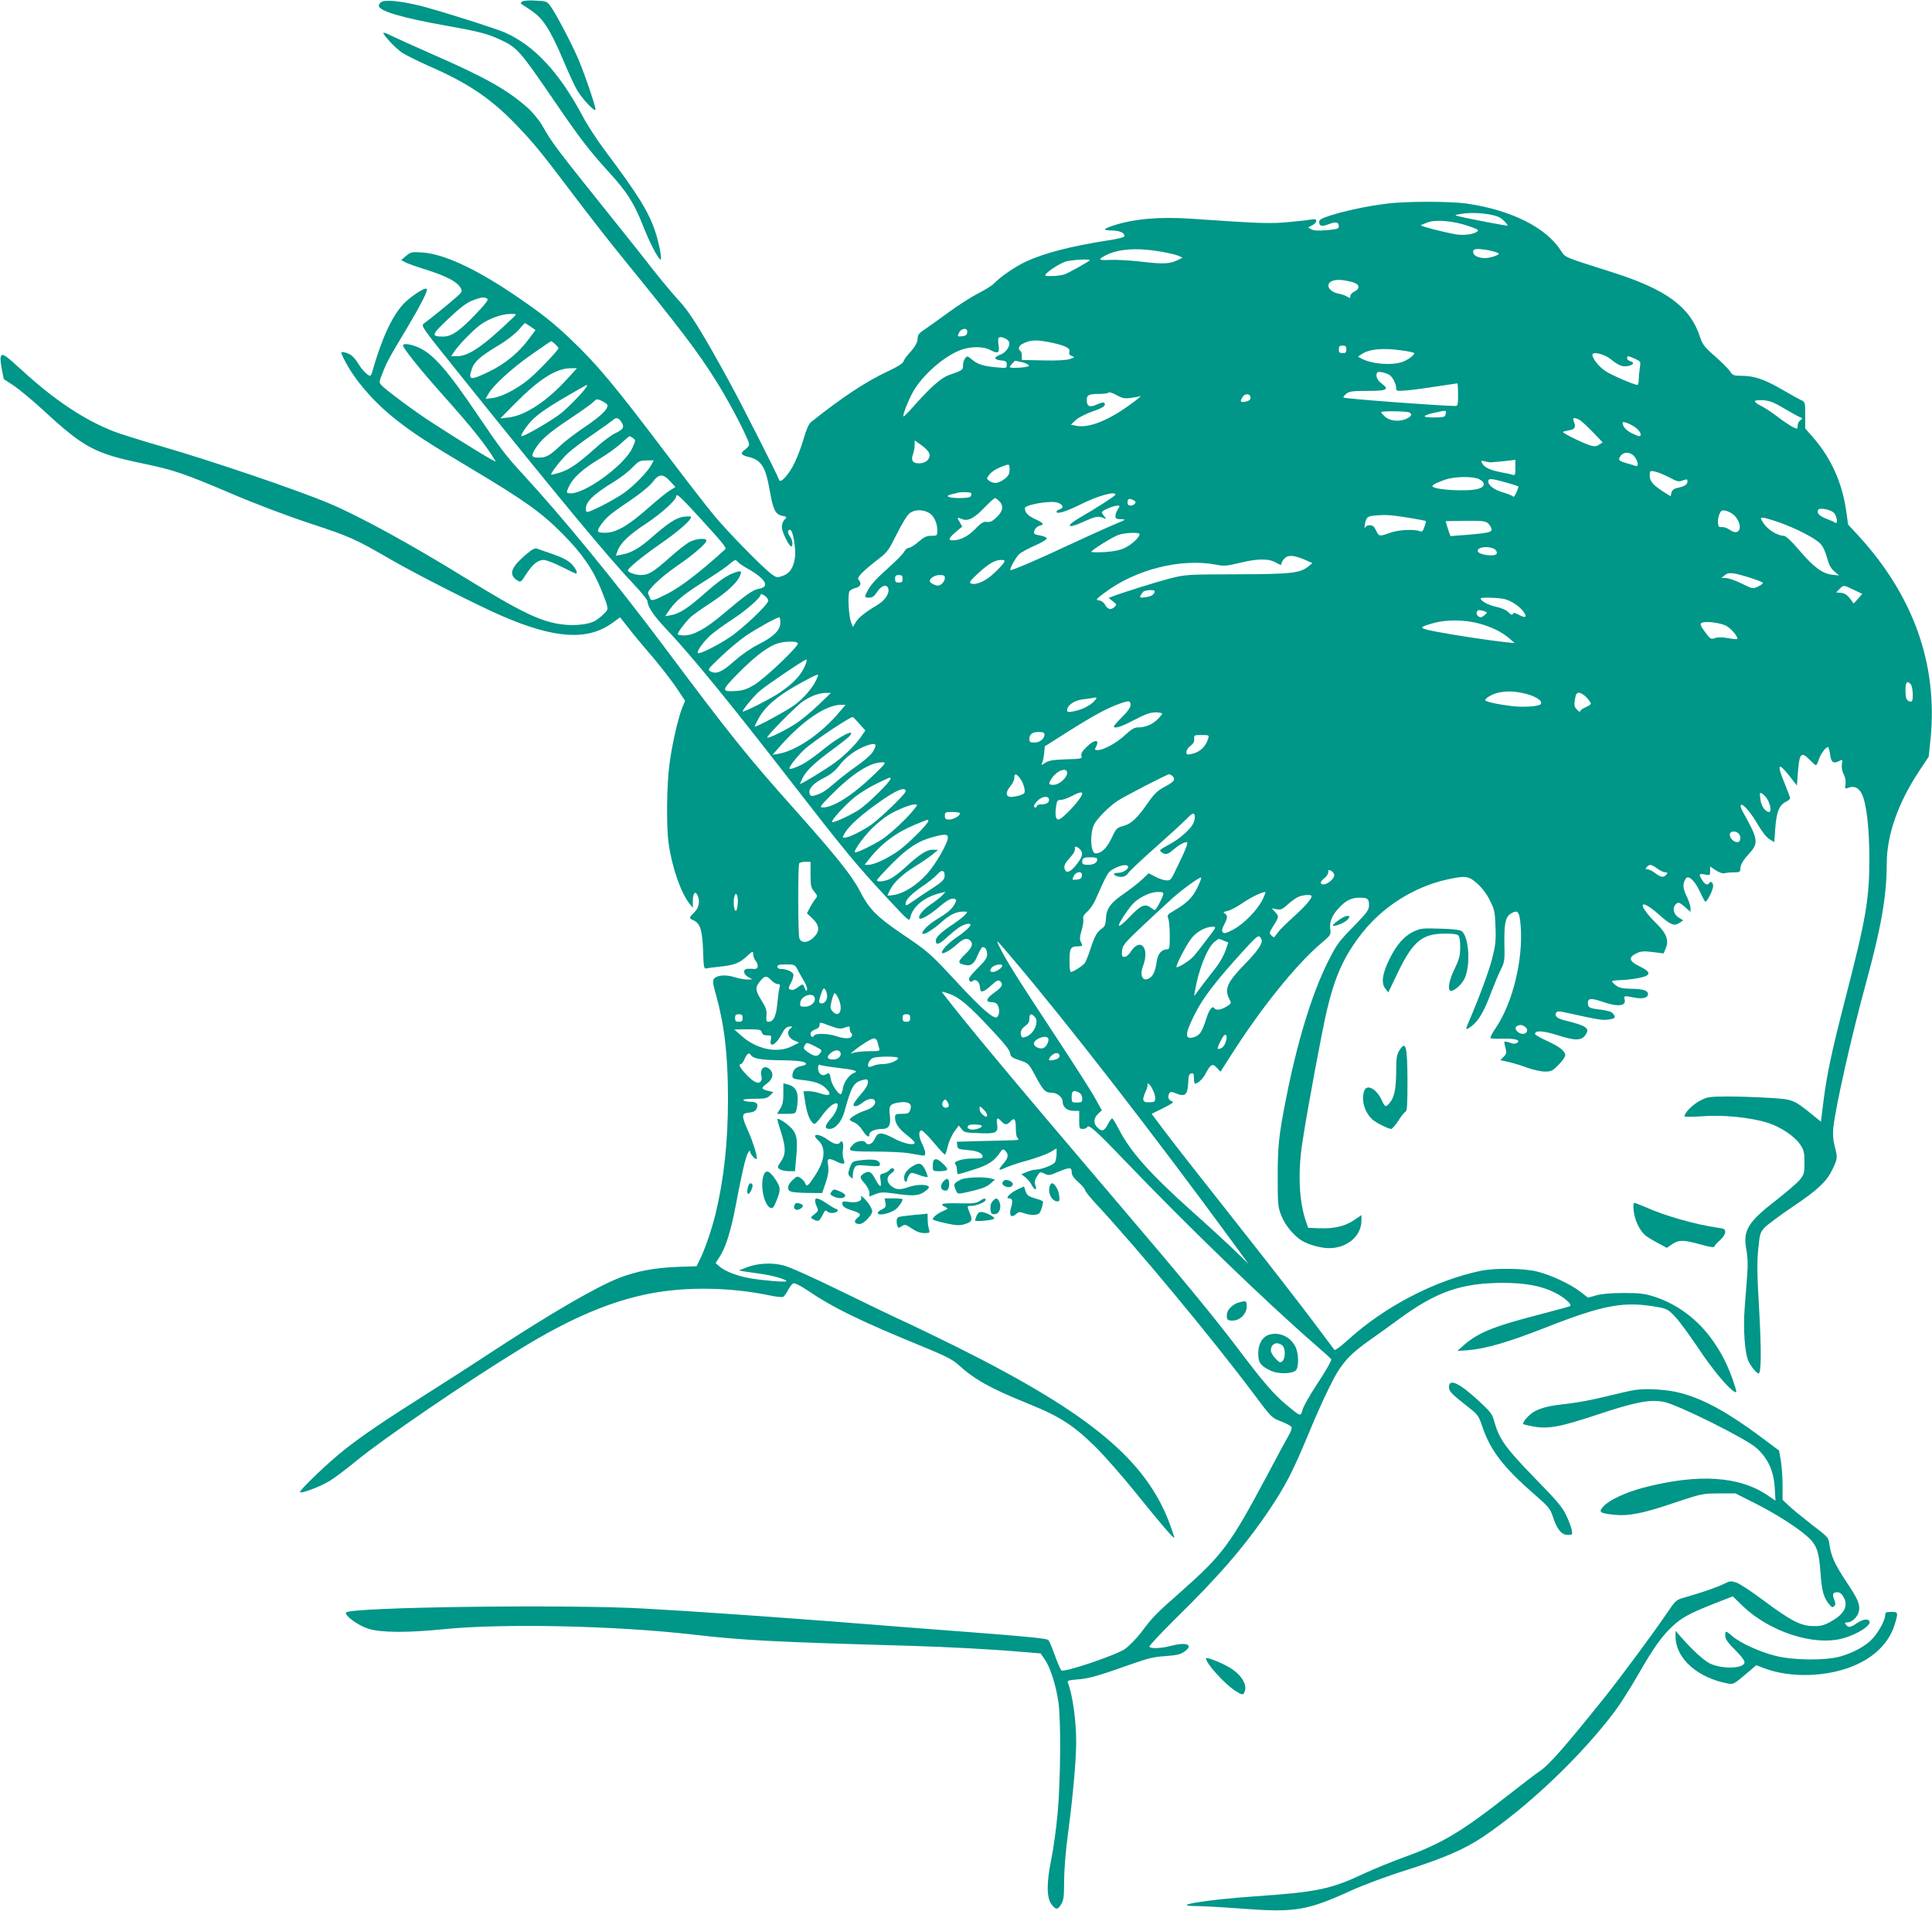
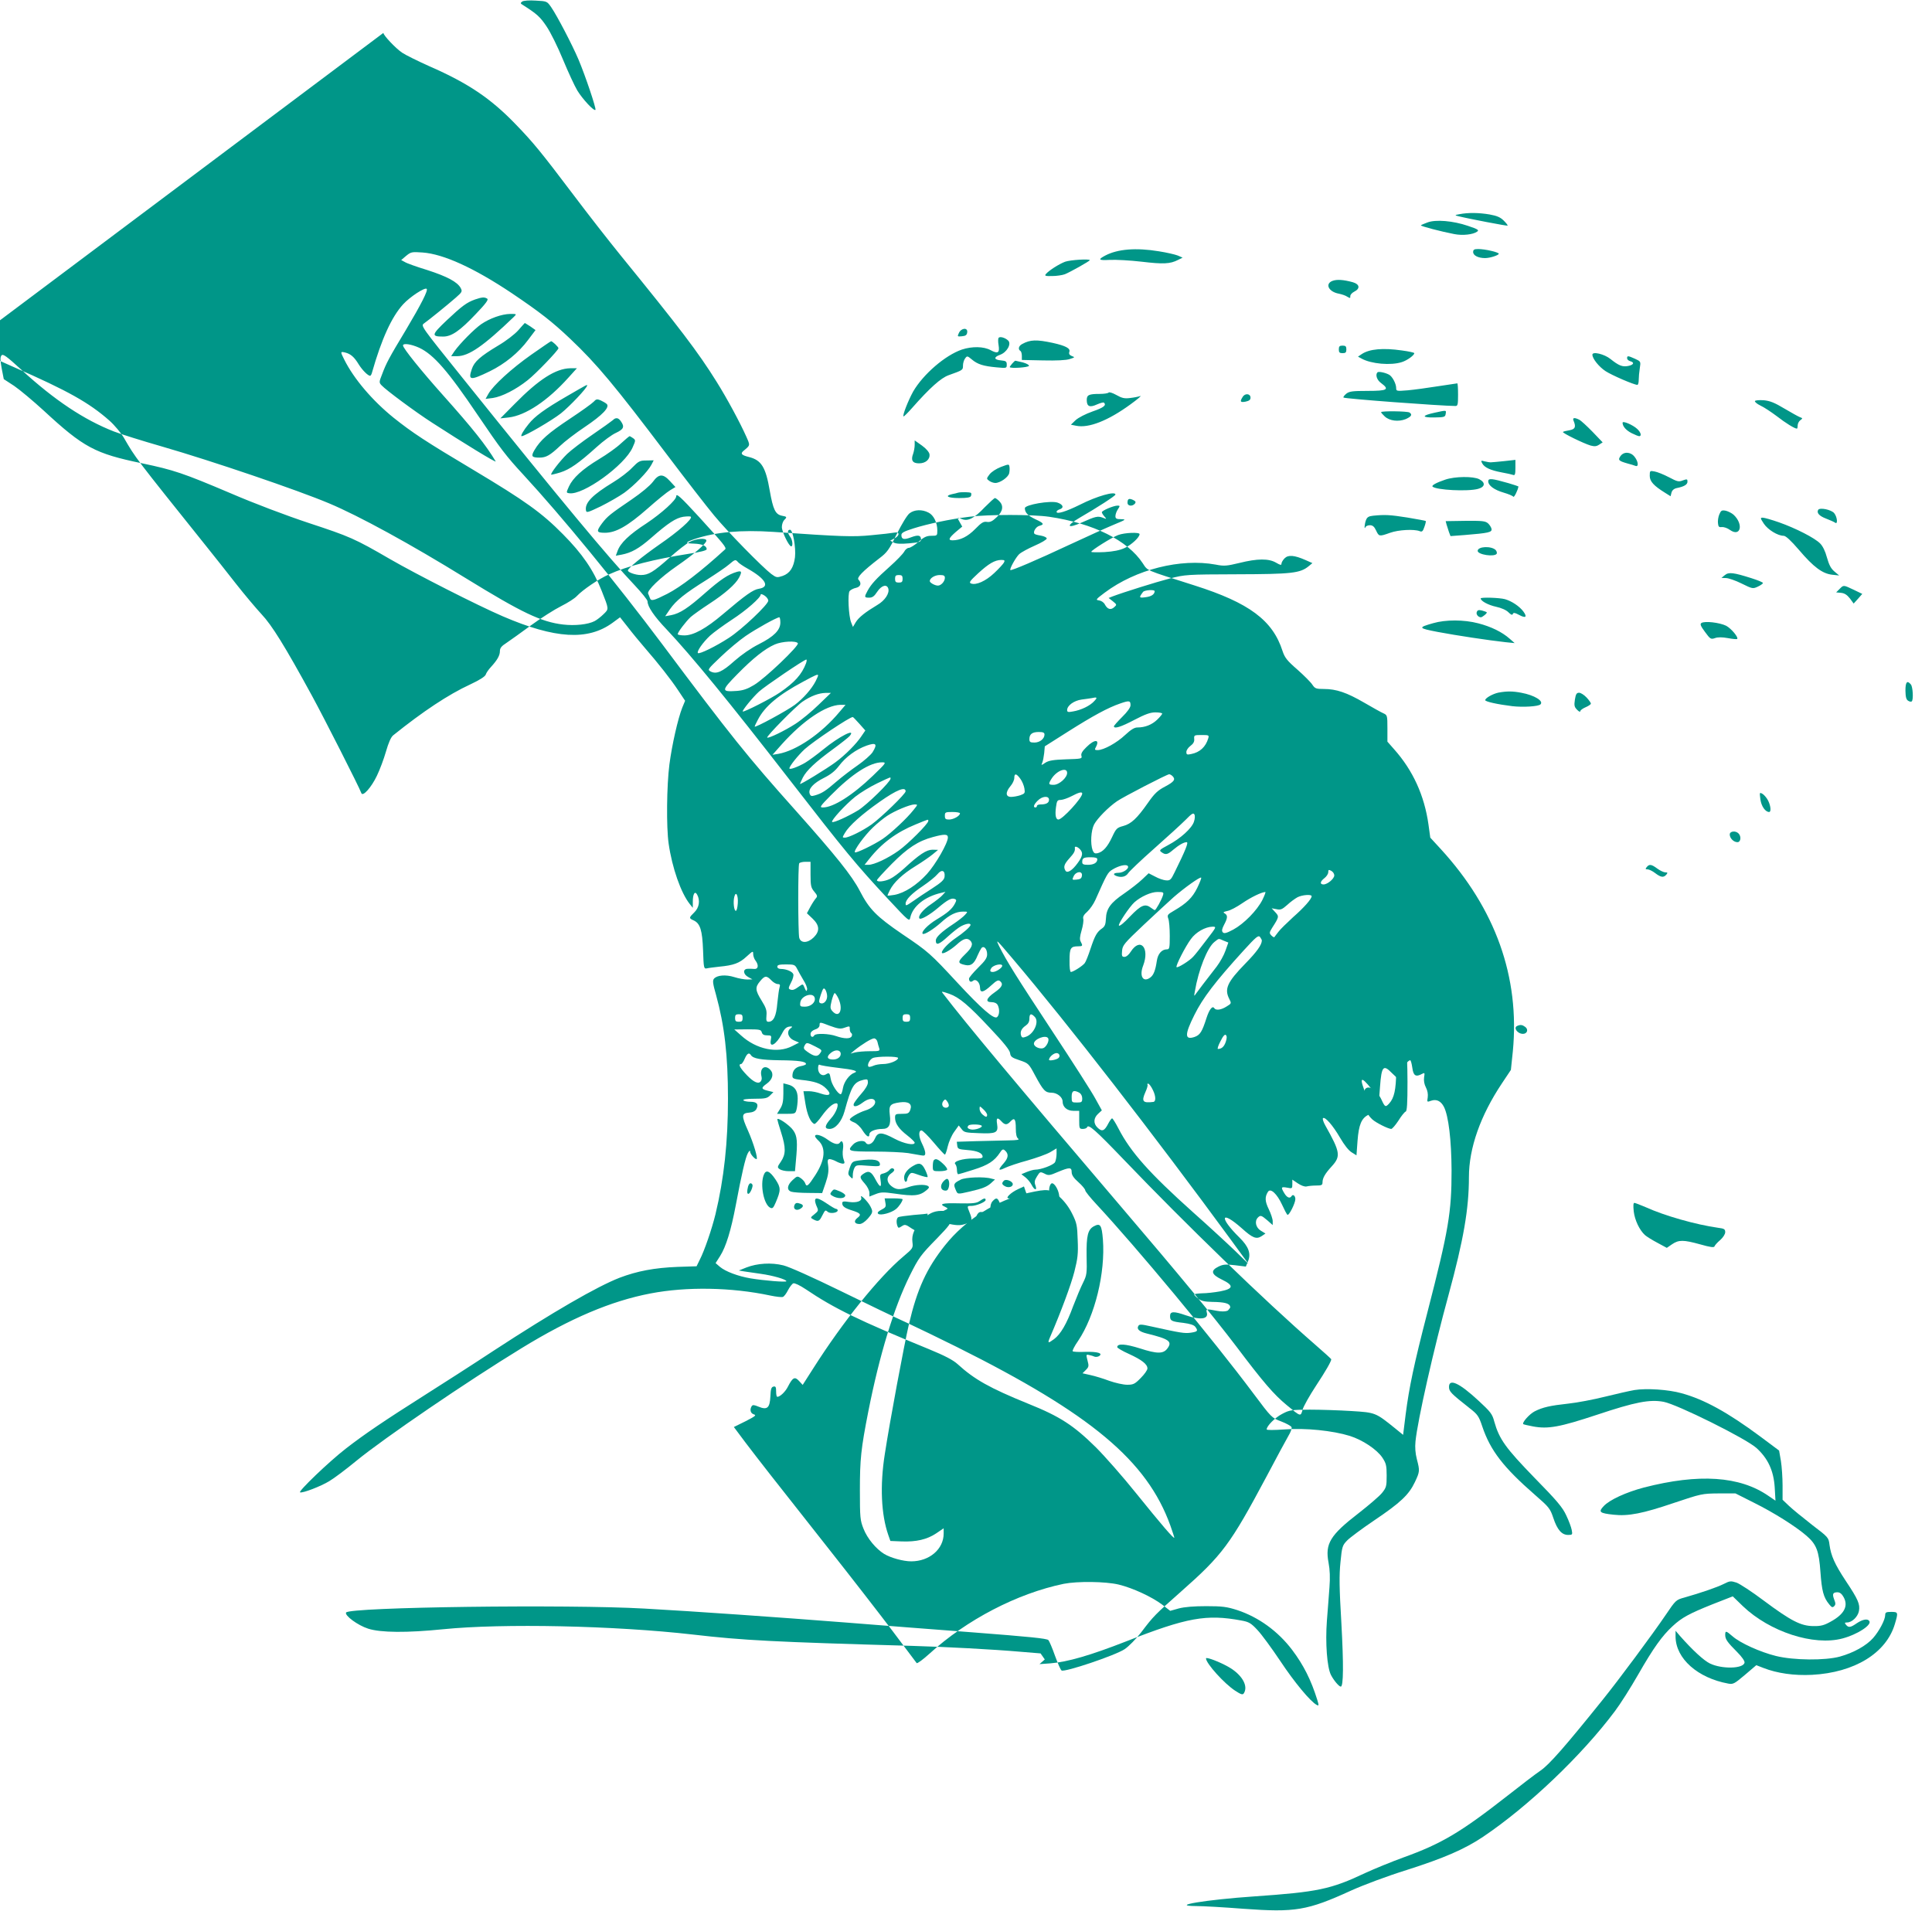
<svg xmlns="http://www.w3.org/2000/svg" version="1.0" width="1280pt" height="1266pt" viewBox="0 0 1280 1266" preserveAspectRatio="xMidYMid meet">
  <g transform="translate(0,1266) scale(0.1,-0.1)" fill="#009688" stroke="none">
-     <path d="M2533 12650 c-13 -5 -23 -18 -23 -28 0 -35 154 -80 445 -132 210 -37 272 -53 353 -90 121 -56 131 -68 372 -420 157 -230 226 -320 349 -455 125 -136 171 -209 230 -358 43 -111 103 -227 118 -227 10 0 -10 107 -34 180 -44 135 -114 248 -336 544 -49 65 -115 166 -146 225 -155 291 -321 469 -515 555 -54 24 -327 112 -511 164 -131 38 -266 56 -302 42z" />
    <path d="M3460 12650 c-13 -10 -13 -13 4 -23 93 -59 115 -79 157 -142 26 -38 75 -137 109 -220 34 -82 77 -175 95 -205 35 -57 110 -138 120 -128 7 7 -68 229 -112 333 -42 99 -143 292 -181 347 -28 40 -28 40 -102 44 -44 3 -81 0 -90 -6z" />
-     <path d="M2540 12442 c0 -16 81 -102 124 -131 22 -15 105 -56 183 -91 254 -111 404 -212 568 -382 119 -123 168 -183 388 -474 91 -121 230 -299 308 -395 393 -483 513 -640 637 -839 69 -110 156 -272 196 -362 27 -61 28 -57 -19 -96 -21 -18 -12 -28 37 -40 83 -21 111 -67 138 -224 22 -124 37 -156 80 -165 34 -6 36 -9 15 -29 -8 -9 -15 -29 -15 -46 0 -31 47 -128 62 -128 13 0 9 43 -7 64 -19 25 -19 46 -1 46 19 0 40 -118 33 -182 -9 -69 -34 -107 -82 -124 -37 -12 -41 -12 -75 13 -58 44 -291 281 -379 388 -46 55 -187 237 -314 405 -347 459 -462 597 -639 765 -119 113 -201 177 -388 303 -250 167 -452 259 -590 269 -72 5 -77 4 -109 -22 l-33 -28 24 -13 c12 -8 79 -32 148 -53 133 -43 200 -79 222 -119 12 -23 10 -27 -32 -64 -56 -49 -181 -150 -211 -171 -22 -16 -20 -18 262 -369 651 -811 964 -1187 1135 -1367 46 -49 84 -96 84 -105 0 -35 43 -99 128 -188 163 -173 409 -473 812 -993 370 -477 442 -564 654 -792 137 -147 141 -151 147 -122 16 74 96 138 204 163 l29 7 -19 -21 c-11 -13 -46 -40 -78 -62 -54 -36 -88 -80 -75 -94 10 -9 69 25 123 71 61 52 89 67 109 59 14 -5 14 -9 2 -32 -19 -36 -49 -61 -122 -105 -56 -34 -103 -82 -91 -94 9 -9 72 30 122 75 56 51 100 72 146 72 32 0 32 0 13 -21 -10 -12 -46 -40 -79 -62 -79 -52 -115 -87 -115 -108 0 -35 20 -29 79 25 33 30 73 62 90 70 33 17 61 21 61 8 0 -12 -48 -54 -102 -90 -45 -31 -88 -76 -88 -93 0 -17 54 13 97 51 44 41 70 49 91 28 22 -22 12 -47 -35 -92 -50 -49 -50 -59 3 -70 37 -8 59 9 81 64 8 19 20 41 25 48 16 19 38 -5 38 -41 0 -24 -13 -43 -60 -89 -33 -33 -60 -65 -60 -72 0 -20 12 -27 27 -14 19 15 45 -11 46 -46 0 -37 22 -33 74 15 36 33 47 38 59 28 23 -19 13 -40 -36 -74 -56 -39 -64 -65 -21 -65 20 0 34 -7 41 -19 14 -28 12 -66 -4 -80 -20 -17 -102 54 -265 230 -176 190 -191 204 -362 319 -173 118 -220 166 -283 288 -52 100 -156 230 -425 532 -319 357 -429 494 -883 1101 -311 415 -663 844 -921 1124 -112 121 -149 169 -302 395 -197 292 -292 401 -388 446 -53 24 -107 32 -107 15 0 -18 120 -167 262 -326 202 -226 289 -336 352 -442 7 -13 -217 124 -419 255 -111 71 -310 219 -337 249 -17 18 -17 22 3 72 28 75 46 109 157 293 103 173 149 264 139 274 -12 12 -110 -52 -156 -102 -76 -83 -143 -230 -206 -451 -3 -13 -9 -23 -13 -23 -15 1 -51 37 -75 75 -30 50 -54 70 -89 79 -34 8 -34 7 -7 -47 64 -128 187 -272 327 -385 124 -99 212 -157 529 -346 341 -204 452 -283 593 -426 128 -129 202 -237 256 -374 49 -124 49 -120 13 -155 -17 -17 -44 -38 -59 -46 -44 -23 -131 -32 -209 -23 -145 17 -273 78 -645 307 -366 226 -708 413 -906 496 -206 87 -773 280 -1105 376 -132 38 -276 83 -320 100 -197 77 -393 207 -611 407 -102 93 -124 109 -134 97 -9 -11 -9 -30 1 -85 l14 -72 69 -45 c38 -26 125 -99 195 -163 266 -246 340 -285 653 -350 210 -44 272 -65 583 -197 160 -69 372 -149 520 -198 273 -90 304 -103 540 -240 175 -101 578 -306 745 -378 348 -150 565 -163 729 -43 l49 36 53 -67 c29 -38 78 -97 109 -133 92 -106 174 -210 223 -284 l46 -69 -19 -46 c-29 -74 -68 -246 -85 -376 -18 -139 -21 -415 -5 -525 23 -160 81 -326 140 -400 l20 -25 0 40 c0 53 14 75 29 47 21 -39 13 -86 -19 -117 -36 -35 -37 -39 -5 -53 44 -20 58 -65 63 -199 4 -119 5 -123 26 -119 11 3 48 7 81 11 95 9 134 23 181 67 42 38 44 39 44 17 0 -13 7 -33 15 -43 23 -30 19 -58 -7 -56 -13 1 -33 2 -45 1 -33 -1 -30 -37 5 -55 l27 -15 -34 -1 c-19 0 -58 7 -86 16 -57 18 -115 13 -135 -11 -10 -12 -7 -34 14 -107 56 -204 79 -399 79 -688 0 -287 -26 -529 -83 -766 -24 -98 -73 -241 -104 -301 l-21 -43 -125 -4 c-155 -6 -269 -28 -385 -72 -151 -59 -437 -224 -837 -485 -141 -93 -344 -223 -450 -290 -270 -171 -406 -263 -528 -358 -112 -87 -317 -284 -302 -289 18 -6 137 40 193 74 31 18 112 79 180 135 183 150 734 526 1094 746 323 198 593 313 855 363 239 46 536 41 794 -14 38 -8 75 -12 83 -9 8 3 23 23 34 45 11 21 27 42 35 45 9 3 43 -13 82 -39 188 -127 352 -207 816 -397 107 -44 160 -72 190 -99 112 -102 211 -158 469 -263 210 -84 301 -144 448 -289 58 -58 179 -195 267 -305 167 -207 251 -305 252 -293 0 4 -12 40 -26 80 -155 430 -525 739 -1414 1183 -113 56 -261 128 -330 160 -69 31 -267 126 -440 211 -182 89 -342 161 -380 170 -79 20 -173 14 -245 -14 l-50 -20 35 -6 c19 -3 69 -10 110 -16 80 -11 170 -37 170 -49 0 -8 -148 4 -238 19 -82 14 -165 45 -202 76 l-29 25 30 47 c39 62 72 169 104 338 38 202 64 316 80 344 10 17 14 20 15 9 0 -15 30 -49 42 -49 12 0 -20 107 -56 188 -45 100 -44 116 7 120 25 2 40 10 48 23 17 33 4 49 -40 49 -22 0 -43 5 -46 10 -4 6 23 10 74 10 70 0 84 3 103 22 l22 22 -37 9 c-45 11 -46 19 -7 47 38 27 48 64 25 90 -36 40 -74 13 -60 -42 4 -16 1 -29 -9 -37 -18 -15 -55 7 -105 64 -32 36 -39 55 -21 55 5 0 16 16 24 35 15 35 29 44 41 24 15 -23 66 -32 190 -34 127 -1 175 -8 175 -25 0 -4 -16 -11 -35 -14 -36 -7 -55 -30 -55 -65 0 -17 9 -20 58 -26 89 -9 133 -24 165 -57 40 -39 25 -54 -34 -34 -24 9 -60 16 -80 16 l-36 0 13 -82 c12 -75 35 -127 60 -135 5 -1 27 22 48 52 39 54 74 85 97 85 22 0 0 -62 -36 -101 -42 -47 -45 -69 -9 -69 39 0 80 48 99 116 47 171 61 194 128 210 24 5 27 3 27 -19 0 -15 -17 -44 -43 -73 -24 -27 -46 -57 -50 -66 -9 -26 20 -23 59 7 37 28 72 32 81 10 8 -22 -21 -50 -65 -63 -42 -13 -102 -48 -102 -60 0 -4 13 -13 29 -19 16 -6 41 -29 55 -52 27 -42 46 -53 46 -26 0 19 40 35 85 35 45 0 59 26 50 95 -7 61 2 72 66 81 59 8 84 -10 70 -49 -9 -24 -16 -27 -56 -27 -42 0 -45 -2 -45 -26 0 -37 25 -74 81 -117 27 -21 49 -43 49 -48 0 -21 -71 -7 -133 26 -86 46 -112 46 -131 0 -15 -35 -47 -48 -61 -25 -11 18 -61 11 -83 -13 -42 -44 -33 -47 141 -47 90 0 190 -5 223 -10 32 -6 71 -12 87 -15 22 -4 27 -1 27 16 0 11 -9 37 -20 59 -24 47 -26 90 -5 90 8 0 44 -36 81 -80 37 -44 70 -80 74 -80 4 0 12 24 19 54 7 30 26 74 43 97 l30 42 19 -24 c16 -22 26 -24 114 -27 115 -5 130 3 121 60 -7 42 2 48 29 18 23 -25 37 -25 60 0 26 28 35 16 35 -47 0 -38 5 -59 15 -67 12 -8 -4 -11 -67 -12 -46 -1 -141 -3 -211 -5 l-128 -4 3 -25 c3 -23 8 -25 69 -30 65 -5 99 -20 99 -45 0 -9 -18 -12 -62 -11 -70 1 -136 -20 -119 -37 6 -6 11 -24 11 -39 0 -15 4 -28 8 -28 4 0 50 13 102 30 96 30 138 57 175 113 13 21 21 25 31 16 28 -23 26 -49 -5 -85 -41 -46 -39 -55 8 -32 21 10 88 33 148 49 59 17 127 41 151 55 l42 25 0 -36 c0 -20 -5 -45 -10 -55 -10 -19 -93 -50 -132 -50 -10 0 -35 -7 -55 -15 l-36 -15 27 -21 c14 -11 33 -34 41 -50 19 -37 38 -39 25 -3 -8 21 -6 33 10 59 20 32 21 33 50 19 26 -14 34 -13 89 11 77 32 91 32 91 -1 0 -19 13 -39 45 -67 25 -22 45 -47 45 -54 0 -7 33 -48 73 -91 267 -287 767 -888 1042 -1256 119 -159 120 -160 183 -184 35 -13 66 -31 69 -38 3 -8 -6 -33 -20 -56 -14 -24 -80 -146 -147 -273 -239 -448 -291 -518 -565 -760 -173 -153 -183 -163 -264 -270 -34 -44 -83 -94 -110 -112 -61 -41 -400 -155 -418 -141 -7 5 -26 50 -44 99 -17 49 -37 95 -43 102 -8 11 -134 23 -496 51 -267 20 -650 50 -851 66 -421 33 -1002 74 -1329 92 -508 29 -1955 10 -1977 -26 -12 -19 77 -85 146 -107 83 -27 259 -28 496 -4 395 40 1139 24 1655 -35 336 -39 536 -49 1450 -75 235 -7 536 -23 720 -39 l134 -11 28 -40 c36 -52 74 -170 90 -281 18 -122 15 -516 -5 -739 -9 -99 -28 -238 -43 -309 -31 -154 -30 -249 2 -293 29 -38 41 -39 64 -1 17 28 20 50 20 154 0 72 10 197 25 310 33 243 55 493 55 614 0 139 -24 313 -55 391 -5 14 5 17 67 22 72 5 138 24 371 107 92 32 137 43 208 47 69 5 98 11 122 27 68 46 24 69 -81 42 -67 -18 -138 -21 -147 -7 -3 6 74 88 170 183 291 285 467 489 626 726 106 159 153 249 255 494 41 101 105 244 142 318 76 155 126 212 277 318 50 35 133 94 185 133 248 182 414 239 692 239 141 0 249 -20 334 -62 65 -31 123 -82 106 -92 -5 -3 -104 -30 -219 -60 -297 -77 -397 -119 -493 -206 l-35 -31 71 5 c115 9 266 53 504 146 402 158 531 181 762 138 50 -9 64 -17 106 -62 27 -28 95 -121 152 -206 94 -142 200 -269 241 -291 15 -8 16 -5 4 34 -41 131 -90 229 -166 330 -94 124 -222 217 -364 264 -69 22 -98 26 -205 26 -82 0 -144 -5 -182 -15 l-57 -16 -53 41 c-69 52 -194 110 -288 133 -88 21 -273 23 -365 5 -308 -64 -643 -238 -888 -462 -43 -39 -82 -68 -86 -63 -4 5 -75 99 -157 209 -83 110 -280 364 -439 565 -364 461 -442 561 -538 687 l-77 103 77 38 c66 34 74 40 55 46 -22 7 -28 31 -14 54 7 10 16 9 45 -3 58 -24 75 -9 79 67 2 50 6 63 21 66 14 3 17 -4 17 -32 0 -20 3 -36 8 -36 18 0 54 34 71 69 31 60 45 67 73 36 l24 -26 69 108 c197 310 434 605 598 743 64 54 65 56 60 96 -6 47 13 92 61 142 42 45 80 64 131 64 55 1 65 -6 65 -49 0 -32 -11 -47 -93 -132 -110 -112 -122 -129 -181 -247 -106 -214 -201 -526 -275 -900 -49 -249 -56 -318 -56 -524 0 -181 2 -199 24 -254 25 -64 82 -133 137 -167 43 -26 126 -49 179 -49 121 0 215 81 215 184 l0 35 -50 -34 c-60 -40 -132 -57 -230 -53 l-73 3 -14 40 c-47 135 -56 327 -23 535 32 211 128 725 160 862 55 234 117 369 239 522 136 171 341 299 551 347 131 29 149 27 209 -27 32 -29 62 -69 83 -112 30 -60 33 -77 36 -173 4 -91 0 -123 -22 -210 -22 -86 -88 -264 -160 -431 -19 -44 -16 -46 25 -16 44 33 84 101 127 219 22 57 51 127 66 156 24 49 26 60 23 175 -2 135 8 176 48 198 43 23 52 9 60 -87 17 -222 -53 -507 -164 -672 -24 -34 -40 -66 -36 -69 3 -4 41 -6 83 -4 81 2 120 -9 92 -28 -8 -5 -22 -7 -30 -4 -8 4 -25 9 -36 11 -21 5 -21 3 -11 -36 10 -37 9 -43 -11 -63 l-22 -22 53 -12 c28 -6 85 -23 124 -38 40 -14 93 -26 119 -26 41 0 51 5 90 45 24 24 44 52 44 63 0 28 -37 57 -122 96 -43 19 -78 40 -78 45 0 26 54 22 150 -8 114 -37 155 -37 182 -1 35 47 12 63 -138 100 -48 12 -67 29 -54 50 7 12 20 11 87 -4 194 -43 220 -47 261 -41 45 7 49 12 29 39 -9 12 -34 20 -79 26 -80 9 -88 14 -88 46 0 31 25 32 105 4 93 -32 149 -26 139 16 -7 27 -6 28 65 14 59 -11 94 0 89 28 -4 21 -37 30 -119 31 -51 1 -72 6 -93 22 -14 11 -26 23 -26 27 0 4 24 7 53 8 28 0 82 6 120 13 88 17 91 39 10 78 -70 34 -77 59 -22 86 31 15 48 16 109 9 l72 -9 14 34 c22 51 5 98 -56 158 -138 136 -125 186 16 61 71 -64 96 -74 131 -51 l25 17 -31 19 c-33 20 -43 63 -19 87 17 17 23 15 63 -19 l35 -31 0 26 c0 14 -12 50 -26 79 -26 53 -27 82 -5 116 17 26 60 -15 92 -84 16 -35 32 -66 37 -69 10 -6 52 77 52 104 0 22 -16 35 -25 20 -11 -18 -30 -11 -48 19 -24 40 -22 44 18 37 34 -7 35 -6 35 23 l0 30 37 -25 c23 -15 45 -23 58 -20 11 3 39 6 63 6 36 0 42 3 42 21 0 28 16 57 61 106 61 67 57 94 -42 270 -13 23 -20 45 -16 49 13 13 66 -48 113 -129 28 -48 57 -85 77 -97 l32 -20 7 96 c8 106 26 150 71 172 15 7 27 18 27 23 0 6 -16 48 -35 95 -55 133 -46 149 31 52 l49 -63 6 80 c10 136 22 149 79 90 19 -19 37 -35 41 -35 4 0 13 17 19 38 12 36 46 82 61 82 4 0 10 -22 14 -50 7 -53 23 -63 65 -40 17 9 18 7 13 -23 -3 -22 1 -46 12 -67 11 -21 15 -45 12 -66 -5 -32 -5 -32 23 -22 35 12 64 -2 84 -40 31 -60 50 -221 51 -422 0 -278 -19 -393 -160 -940 -90 -348 -121 -497 -144 -675 l-17 -137 -54 44 c-129 104 -129 104 -290 114 -80 5 -203 9 -275 9 -122 -1 -133 -2 -182 -28 -47 -24 -103 -80 -103 -103 0 -5 48 -5 119 0 137 11 319 -8 432 -43 85 -27 178 -89 215 -143 25 -38 29 -52 29 -120 0 -70 -2 -79 -31 -115 -17 -21 -87 -81 -155 -134 -189 -146 -223 -202 -199 -328 9 -47 11 -100 6 -163 -4 -51 -11 -151 -17 -222 -11 -147 1 -308 27 -359 18 -35 53 -77 65 -77 18 0 19 147 4 420 -14 235 -15 318 -6 405 10 103 13 111 44 143 17 18 99 79 182 135 172 116 227 168 267 252 33 70 33 75 13 152 -10 39 -13 78 -9 118 14 140 121 613 219 970 99 364 135 569 135 781 0 192 76 407 218 620 l60 90 13 124 c47 491 -115 944 -478 1340 l-69 75 -12 87 c-27 192 -103 359 -228 499 l-44 50 0 88 c0 86 -1 88 -27 100 -16 7 -73 39 -128 71 -114 66 -183 90 -266 90 -52 0 -59 3 -76 28 -10 16 -55 61 -99 100 -69 60 -84 79 -99 124 -65 203 -221 319 -583 434 -333 106 -308 95 -343 147 -100 152 -328 265 -620 308 -108 16 -407 16 -529 0 -130 -16 -275 -47 -370 -77 -63 -20 -80 -29 -80 -44 0 -29 17 -33 64 -15 48 18 66 14 66 -15 0 -15 -12 -19 -79 -25 -55 -5 -86 -3 -102 5 l-23 13 27 14 c37 19 37 47 0 39 -16 -3 -83 -11 -151 -17 -123 -12 -192 -10 -652 22 -212 14 -378 -1 -516 -46 -69 -24 -71 -30 -8 -32 55 -2 84 -15 84 -37 0 -8 -43 -19 -117 -30 -235 -37 -408 -81 -531 -137 -69 -31 -172 -101 -212 -143 -13 -15 -60 -45 -104 -67 -44 -22 -134 -79 -201 -128 -66 -48 -139 -101 -162 -116 -33 -21 -43 -34 -43 -54 0 -29 -17 -59 -60 -106 -15 -16 -31 -39 -34 -50 -5 -13 -41 -36 -103 -65 -145 -67 -312 -178 -510 -337 -15 -12 -31 -49 -48 -108 -14 -49 -41 -121 -60 -160 -37 -78 -94 -141 -103 -115 -13 38 -249 502 -327 645 -180 330 -266 468 -334 540 -36 39 -113 130 -171 204 -58 74 -143 182 -190 240 -486 607 -472 589 -551 725 -19 32 -62 84 -97 115 -133 117 -272 196 -633 354 -119 52 -239 107 -268 121 -28 15 -51 22 -51 18z m7329 -1203 c50 -9 72 -19 94 -41 16 -16 28 -31 25 -33 -3 -3 -256 45 -328 63 -23 6 -23 7 10 13 57 11 129 10 199 -2z m-145 -75 c69 -23 77 -29 62 -39 -26 -19 -95 -27 -151 -16 -84 16 -226 53 -221 58 2 3 22 11 43 19 55 21 170 11 267 -22z m-2046 -169 c51 -8 107 -21 125 -28 l32 -14 -30 -15 c-52 -27 -98 -29 -241 -12 -77 9 -171 14 -211 12 -76 -4 -81 2 -30 29 82 43 203 53 355 28z m2201 3 c28 -6 51 -15 51 -19 0 -10 -58 -29 -91 -29 -45 0 -79 17 -79 40 0 16 7 20 34 20 19 0 57 -5 85 -12z m-2659 -62 c0 -6 -130 -79 -165 -93 -16 -6 -54 -12 -84 -12 -44 -1 -52 1 -42 13 20 24 88 67 128 82 34 12 163 20 163 10z m1743 -146 c45 -13 50 -42 10 -62 -16 -8 -27 -21 -27 -30 1 -15 -1 -15 -20 -4 -11 8 -36 16 -55 20 -68 12 -95 65 -43 85 29 11 73 8 135 -9z m-5735 -109 c10 -6 -9 -32 -75 -101 -106 -112 -161 -150 -217 -150 -80 0 -78 11 23 107 102 96 133 119 189 139 44 15 62 17 80 5z m177 -120 c-202 -194 -299 -261 -377 -261 l-39 0 22 33 c37 52 131 147 177 179 57 39 136 67 192 68 44 0 44 0 25 -19z m109 -64 l34 -24 -49 -65 c-63 -85 -154 -159 -254 -208 -130 -63 -145 -61 -119 15 16 49 56 84 174 155 53 31 110 75 134 102 22 26 42 47 43 48 1 0 18 -11 37 -23z m2894 -39 c-2 -18 -11 -24 -35 -26 -31 -3 -31 -2 -20 22 16 34 60 37 55 4z m271 -54 c24 -22 -8 -79 -54 -95 -44 -16 -40 -33 8 -37 32 -3 37 -7 37 -28 0 -24 -1 -24 -67 -18 -88 8 -126 20 -164 52 -30 25 -32 25 -45 7 -8 -10 -14 -32 -14 -47 0 -30 0 -30 -95 -64 -51 -18 -125 -84 -243 -218 -29 -33 -54 -57 -56 -55 -8 7 32 107 64 165 67 115 212 240 323 278 67 22 144 21 190 -4 48 -26 61 -18 53 32 -4 22 -4 44 0 49 7 12 43 2 63 -17z m296 -16 c85 -19 117 -36 110 -58 -5 -15 0 -22 16 -29 22 -8 21 -9 -14 -20 -24 -8 -85 -11 -177 -9 l-140 3 0 27 c0 15 -4 30 -10 33 -17 11 -11 34 13 46 53 29 95 30 202 7z m-3297 -8 c12 -12 22 -23 22 -27 0 -13 -147 -167 -204 -212 -78 -62 -170 -109 -231 -118 l-48 -6 19 34 c32 56 152 166 284 259 69 48 128 89 131 89 3 1 15 -8 27 -19z m5242 -35 c0 -20 -5 -25 -25 -25 -20 0 -25 5 -25 25 0 20 5 25 25 25 20 0 25 -5 25 -25z m368 -7 c45 -6 82 -14 82 -18 0 -14 -47 -48 -82 -59 -73 -24 -204 -12 -267 23 l-24 13 25 17 c51 34 141 42 266 24z m1381 -56 c56 -45 80 -54 117 -47 38 7 45 24 14 32 -11 3 -20 12 -20 19 0 18 5 18 52 -3 39 -18 39 -18 32 -63 -4 -25 -7 -60 -7 -77 0 -18 -4 -33 -9 -33 -22 0 -170 64 -211 91 -44 29 -87 83 -87 109 0 23 79 4 119 -28z m-3893 -23 c25 -7 43 -17 41 -23 -4 -11 -127 -19 -127 -8 0 6 31 42 37 42 2 0 24 -5 49 -11z m-3010 -101 c-137 -153 -284 -251 -396 -264 l-55 -6 95 96 c160 163 272 234 368 236 l44 0 -56 -62z m5436 20 c22 -11 48 -60 48 -89 0 -21 3 -21 78 -15 42 4 132 16 200 27 67 10 125 19 127 19 3 0 5 -34 5 -75 0 -65 -2 -75 -17 -75 -103 1 -735 48 -742 56 -3 3 5 14 18 25 20 16 40 19 142 19 131 0 147 9 89 52 -28 20 -39 55 -24 71 8 7 49 -1 76 -15z m-5312 -72 c0 -16 -114 -137 -174 -185 -60 -47 -238 -151 -260 -151 -10 0 13 40 46 80 40 51 107 100 254 185 135 78 134 78 134 71z m3598 -83 c26 3 56 9 67 13 11 4 -18 -21 -65 -55 -149 -109 -278 -159 -360 -142 l-35 7 31 30 c19 17 65 41 113 58 73 25 93 41 75 58 -3 4 -24 -2 -47 -12 -48 -22 -67 -13 -67 30 0 33 14 40 85 40 30 0 56 4 60 9 3 5 26 -2 51 -16 37 -21 54 -25 92 -20z m797 2 c0 -14 -9 -21 -32 -26 -36 -7 -40 0 -20 31 15 26 52 23 52 -5z m-4266 -41 c24 -21 -27 -74 -146 -154 -60 -40 -133 -96 -163 -125 -66 -62 -92 -77 -136 -77 -52 0 -57 9 -33 50 39 66 91 112 234 207 77 51 148 102 158 113 16 18 23 19 45 10 15 -7 33 -17 41 -24z m7803 -31 c46 -27 92 -53 103 -57 19 -7 19 -8 3 -20 -10 -7 -18 -23 -18 -35 0 -11 -2 -21 -5 -21 -15 0 -75 37 -134 83 -36 27 -84 59 -108 70 -23 11 -39 25 -36 30 3 5 29 7 59 5 41 -4 71 -16 136 -55z m-2484 -26 c21 -14 13 -27 -25 -44 -48 -19 -107 -12 -139 18 -13 12 -24 25 -24 28 0 9 173 7 188 -2z m240 -9 c-3 -21 -8 -23 -76 -24 -86 -1 -83 13 5 32 78 17 75 17 71 -8z m-5464 -50 c25 -36 18 -52 -33 -76 -27 -12 -84 -54 -127 -93 -122 -110 -179 -149 -241 -169 -32 -10 -60 -16 -61 -15 -7 7 58 91 105 137 26 25 102 83 168 128 66 45 127 89 135 96 20 20 37 17 54 -8z m6349 11 c12 -6 52 -43 89 -81 l66 -69 -23 -15 c-18 -12 -31 -13 -57 -6 -47 14 -190 84 -183 90 2 3 22 8 42 11 39 7 46 22 28 64 -8 20 6 22 38 6z m384 -61 c24 -22 31 -48 13 -48 -6 0 -28 9 -50 20 -37 19 -60 45 -60 69 0 15 68 -14 97 -41z m-6653 -61 c18 -13 18 -15 -3 -62 -52 -118 -329 -318 -420 -303 -20 3 -20 4 -2 44 26 57 89 115 200 182 52 31 118 78 145 104 28 26 54 47 57 48 3 0 13 -6 23 -13z m1964 -106 c5 -34 -25 -61 -69 -61 -43 0 -56 20 -39 64 5 15 10 41 10 58 l0 30 48 -34 c28 -20 48 -44 50 -57z m4671 -17 c25 -31 29 -69 7 -61 -8 3 -32 11 -53 16 -59 17 -65 23 -47 49 22 31 67 29 93 -4z m-6513 -53 c-24 -46 -114 -138 -180 -186 -34 -24 -104 -64 -156 -90 -88 -42 -95 -44 -98 -26 -8 50 43 102 181 186 43 26 100 69 125 96 43 44 51 48 95 48 l48 1 -15 -29z m5564 16 c8 0 48 4 88 8 l72 8 0 -53 c0 -41 -3 -51 -14 -47 -8 3 -43 11 -77 17 -74 14 -114 32 -129 60 -10 19 -9 20 17 13 15 -4 35 -7 43 -6z m-3194 -73 c-7 -27 -60 -64 -92 -64 -11 0 -29 6 -40 14 -19 14 -19 15 2 43 12 16 44 37 75 49 53 20 54 20 57 1 2 -10 1 -30 -2 -43z m4371 -26 c55 -29 65 -32 92 -21 28 10 31 9 31 -8 0 -20 -22 -33 -72 -43 -18 -4 -30 -15 -34 -30 l-6 -24 -35 22 c-76 47 -103 76 -103 113 0 35 1 35 33 29 17 -3 60 -20 94 -38z m-6617 -27 l35 -38 -35 -21 c-19 -11 -87 -66 -150 -122 -132 -116 -210 -160 -282 -160 -57 0 -59 9 -19 63 35 46 55 62 195 157 66 45 122 92 141 117 40 55 68 56 115 4z m5360 14 c43 -22 40 -51 -7 -64 -68 -19 -279 -8 -302 15 -8 8 25 26 84 46 64 22 186 23 225 3z m193 -26 c37 -11 67 -21 67 -22 -2 -21 -29 -77 -34 -68 -4 6 -33 18 -64 27 -62 18 -102 47 -102 75 0 22 24 19 133 -12z m-3560 -65 c3 -3 3 -12 0 -20 -4 -10 -25 -14 -79 -14 -74 0 -99 14 -46 26 15 3 32 7 37 9 18 6 81 5 88 -1z m957 -11 c-1 -9 -122 -87 -238 -154 -93 -54 -83 -75 15 -31 91 41 106 44 139 32 27 -11 27 -10 11 8 -9 10 -17 23 -17 28 0 11 78 44 104 44 17 0 17 -2 2 -25 -9 -13 -16 -33 -16 -45 0 -16 7 -20 38 -20 35 -1 32 -3 -43 -34 -44 -18 -179 -79 -299 -135 -213 -100 -386 -174 -392 -168 -7 7 36 84 58 105 14 13 61 38 104 57 44 19 79 40 79 47 0 7 -17 15 -38 19 -20 3 -40 8 -43 12 -12 12 9 47 32 53 35 9 30 18 -27 44 -50 24 -69 44 -69 73 0 23 170 52 216 37 38 -13 45 -35 14 -45 -11 -3 -20 -11 -20 -16 0 -18 62 1 155 47 112 57 236 92 235 67z m-2757 -150 c163 -179 182 -202 171 -213 -161 -147 -294 -249 -384 -295 -91 -46 -106 -49 -114 -28 -3 10 -9 23 -12 30 -9 20 81 107 191 183 112 77 195 149 195 168 0 19 -67 14 -110 -8 -21 -11 -82 -58 -134 -105 -108 -96 -140 -115 -190 -115 -36 0 -86 18 -86 30 0 15 90 89 210 173 124 85 220 170 207 183 -3 4 -26 3 -50 0 -49 -8 -100 -41 -213 -140 -81 -71 -132 -99 -196 -111 l-38 -7 11 30 c18 53 77 110 193 185 99 66 196 154 196 178 0 24 29 -3 153 -138z m1987 107 c31 -31 25 -68 -17 -107 -28 -27 -43 -34 -64 -31 -23 4 -37 -5 -78 -47 -49 -50 -99 -75 -150 -75 -31 0 -26 14 21 55 l43 36 -17 30 c-19 33 -19 33 17 19 39 -15 81 7 149 79 33 33 63 61 68 61 4 0 17 -9 28 -20z m899 -17 c-17 -20 -49 -16 -49 5 0 27 9 32 36 20 18 -9 21 -14 13 -25z m4633 -63 c21 -26 25 -78 6 -63 -7 5 -34 17 -60 27 -45 17 -64 38 -52 58 11 17 87 1 106 -22z m-6001 4 c35 -17 59 -67 59 -119 0 -34 -1 -35 -39 -35 -32 0 -49 -8 -86 -40 -25 -22 -54 -40 -64 -40 -10 0 -24 -12 -31 -26 -8 -14 -50 -58 -94 -97 -92 -82 -124 -117 -148 -161 -23 -42 -22 -46 10 -46 22 0 34 9 53 38 28 43 64 54 74 23 10 -31 -22 -80 -72 -109 -80 -48 -123 -82 -143 -114 l-19 -32 -12 30 c-17 43 -24 191 -10 208 7 8 26 18 42 21 31 7 39 31 17 54 -14 14 27 56 137 141 53 40 65 57 116 161 33 66 69 126 85 138 32 25 83 27 125 5z m5335 -15 c67 -63 46 -150 -25 -100 -16 12 -40 20 -53 19 -19 -3 -24 2 -26 26 -2 15 2 42 9 58 11 26 16 29 43 24 16 -4 40 -16 52 -27z m-2162 -18 c65 -11 120 -21 122 -23 2 -2 -2 -20 -9 -39 -10 -30 -16 -35 -32 -28 -37 14 -139 9 -195 -11 -73 -26 -74 -25 -93 15 -12 26 -23 35 -41 35 -13 0 -27 -6 -29 -12 -10 -24 -7 20 3 46 7 19 18 26 47 29 80 8 112 6 227 -12z m2463 -32 c110 -39 236 -103 272 -140 17 -17 34 -51 45 -93 14 -49 26 -73 50 -93 l31 -26 -46 5 c-65 7 -124 51 -220 164 -54 63 -88 94 -102 94 -39 0 -104 40 -131 80 -24 37 -25 40 -7 40 11 0 59 -14 108 -31z m-1929 -6 c11 -10 22 -27 24 -38 3 -22 -20 -27 -179 -40 l-93 -7 -10 26 c-5 15 -12 37 -16 50 l-6 23 130 2 c111 1 132 -1 150 -16z m-2308 -72 c0 -21 -53 -70 -97 -91 -34 -16 -74 -24 -135 -28 -49 -2 -88 -2 -88 2 0 10 137 96 178 111 42 16 142 20 142 6z m2359 -105 c7 -8 10 -19 7 -25 -15 -23 -126 -6 -126 19 0 30 90 34 119 6z m-1259 -67 l45 -20 -24 -20 c-57 -47 -113 -53 -476 -54 -335 -1 -342 -2 -445 -28 -92 -24 -309 -92 -380 -119 l-25 -10 28 -22 c27 -22 27 -23 9 -39 -23 -21 -45 -14 -62 18 -7 14 -24 25 -39 27 -24 3 -21 7 39 52 205 153 501 228 735 185 55 -11 73 -9 156 11 120 30 195 30 243 2 29 -17 36 -18 36 -7 0 8 9 24 21 36 24 24 64 21 139 -12z m-3760 -14 c6 -7 35 -27 64 -43 120 -68 149 -121 74 -133 -39 -6 -87 -40 -238 -168 -113 -96 -195 -141 -256 -141 -24 0 -44 4 -44 8 0 13 53 83 86 114 16 14 72 54 124 88 103 67 173 129 196 172 21 40 18 48 -14 39 -58 -17 -110 -52 -209 -139 -114 -101 -169 -137 -227 -148 l-39 -7 32 47 c40 57 98 104 244 195 61 39 128 84 147 101 40 34 43 35 60 15z m1761 -3 c-5 -9 -34 -41 -64 -69 -56 -53 -120 -82 -154 -69 -15 6 -7 17 47 67 71 65 110 88 153 89 23 0 26 -3 18 -18z m4953 -103 c41 -13 76 -27 76 -32 0 -4 -15 -15 -34 -24 -33 -15 -35 -15 -108 21 -40 20 -87 36 -103 36 l-30 1 22 18 c26 22 57 18 177 -20z m-5624 -4 c0 -20 -5 -25 -25 -25 -20 0 -25 5 -25 25 0 20 5 25 25 25 20 0 25 -5 25 -25z m280 6 c0 -23 -25 -51 -46 -51 -20 0 -54 19 -54 30 0 19 33 40 66 40 27 0 34 -4 34 -19z m6022 -79 l56 -27 -28 -32 -29 -32 -25 34 c-19 24 -36 35 -59 37 l-32 3 23 23 c27 27 24 27 94 -6z m-4632 -9 c-1 -21 -21 -35 -60 -40 -44 -6 -46 -3 -17 35 10 13 77 17 77 5z m-2560 -63 c0 -25 -176 -192 -262 -247 -86 -56 -195 -109 -204 -100 -10 10 33 71 80 115 24 22 89 69 145 106 94 61 191 146 191 167 0 5 11 2 25 -7 14 -9 25 -24 25 -34z m4881 10 c45 -13 96 -47 122 -82 27 -37 15 -46 -29 -22 -28 15 -38 16 -41 6 -4 -9 -12 -6 -29 11 -15 15 -46 29 -83 37 -51 11 -101 38 -101 55 0 9 125 5 161 -5z m-121 -87 c5 -5 -29 -33 -39 -33 -18 1 -33 20 -27 35 5 13 13 15 34 10 15 -4 29 -9 32 -12z m-4680 -68 c0 -50 -43 -93 -142 -143 -52 -26 -114 -69 -162 -111 -81 -73 -120 -90 -158 -70 -22 12 -20 14 68 98 49 47 123 109 164 137 70 48 205 123 223 124 4 0 7 -16 7 -35z m4624 -5 c85 -22 157 -57 208 -102 l33 -29 -60 6 c-110 12 -329 45 -450 68 -130 25 -132 29 -30 58 83 24 204 24 299 -1z m1642 -16 c34 -18 84 -78 73 -88 -2 -2 -30 0 -61 6 -38 7 -68 7 -86 0 -27 -9 -31 -7 -66 41 -29 39 -34 52 -24 59 22 15 121 3 164 -18z m-6150 -116 c10 -16 -218 -234 -291 -277 -43 -26 -72 -36 -115 -39 -103 -7 -102 2 5 111 104 106 182 168 248 197 48 21 142 26 153 8z m54 -133 c-28 -74 -75 -126 -174 -194 -53 -37 -239 -132 -245 -125 -6 5 66 94 108 132 37 34 299 212 313 212 4 0 3 -11 -2 -25z m80 -80 c0 -4 -7 -20 -16 -38 -26 -51 -82 -115 -138 -157 -49 -37 -266 -155 -266 -144 0 3 9 23 21 45 45 88 136 165 301 253 83 45 98 51 98 41z m7240 -60 c13 -15 18 -101 6 -112 -4 -4 -15 -2 -24 4 -13 8 -17 25 -18 67 0 57 11 71 36 41z m-2581 -55 c87 -16 150 -55 127 -77 -14 -14 -115 -20 -186 -12 -98 12 -180 30 -180 40 0 14 50 42 88 50 55 10 94 10 151 -1z m-4656 -80 c-45 -44 -114 -101 -153 -126 -71 -46 -179 -98 -187 -91 -7 8 189 207 234 238 54 37 107 57 153 58 l35 0 -82 -79z m5088 49 c16 -17 29 -35 29 -41 0 -5 -16 -16 -35 -24 -19 -8 -35 -20 -35 -26 0 -7 -10 -3 -21 9 -18 18 -21 28 -15 67 6 37 11 46 28 46 11 0 33 -14 49 -31z m-3262 -25 c-27 -30 -86 -59 -141 -68 -31 -6 -38 -4 -38 9 0 30 45 63 96 70 27 3 56 8 64 9 40 9 43 5 19 -20z m241 -27 c0 -14 -21 -44 -55 -77 -30 -30 -55 -58 -55 -62 0 -19 46 -5 135 42 73 38 106 50 140 50 25 0 45 -4 45 -8 0 -4 -15 -23 -33 -40 -35 -34 -81 -52 -131 -52 -21 0 -43 -14 -82 -50 -55 -52 -142 -100 -182 -100 -19 0 -21 3 -12 19 29 54 -8 55 -62 1 -29 -28 -38 -45 -33 -59 5 -18 -1 -19 -103 -22 -84 -3 -114 -8 -137 -23 -27 -18 -28 -18 -20 0 5 11 10 39 13 64 l4 45 153 97 c166 105 265 159 347 187 60 21 68 19 68 -12z m-1928 -44 c-120 -144 -286 -257 -406 -278 l-38 -6 62 70 c142 158 292 259 388 261 l34 0 -40 -47z m132 -79 l39 -44 -26 -38 c-32 -49 -106 -124 -171 -172 -58 -43 -236 -152 -236 -144 0 2 9 21 19 42 25 48 82 102 201 189 52 38 101 77 109 86 46 56 -69 -2 -174 -88 -44 -36 -99 -76 -121 -89 -51 -29 -104 -48 -104 -37 0 15 57 86 101 127 60 54 302 216 319 213 3 0 22 -21 44 -45z m1226 -71 c0 -28 -31 -53 -67 -53 -28 0 -33 4 -33 23 0 33 19 47 62 47 29 0 38 -4 38 -17z m1085 -25 c-17 -57 -56 -93 -113 -104 -28 -6 -32 -4 -32 14 0 11 12 29 27 40 19 14 27 28 25 46 -2 25 0 26 49 26 48 0 50 -1 44 -22z m-2224 -92 c-12 -18 -56 -57 -99 -87 -42 -29 -106 -78 -142 -109 -69 -60 -95 -77 -141 -90 -23 -7 -29 -5 -35 12 -10 31 25 69 95 104 44 22 73 45 99 79 45 60 114 110 184 135 63 22 73 11 39 -44z m2 -156 c-134 -129 -262 -210 -331 -210 -24 0 -20 7 53 81 140 142 260 219 340 218 29 0 26 -4 -62 -89z m1287 19 c0 -32 -53 -79 -89 -79 -36 0 -37 5 -12 44 35 52 101 75 101 35z m-310 -39 c12 -16 24 -45 27 -64 5 -31 3 -34 -27 -45 -18 -6 -46 -11 -61 -11 -37 0 -39 30 -4 72 14 16 25 40 25 54 0 32 14 30 40 -6z m1008 18 c22 -22 12 -37 -48 -69 -50 -26 -71 -46 -115 -109 -72 -103 -111 -139 -164 -153 -41 -11 -47 -17 -73 -73 -31 -66 -60 -98 -96 -107 -18 -4 -25 0 -33 19 -16 43 -11 132 10 172 21 39 93 113 151 153 40 28 330 178 346 179 5 0 15 -5 22 -12z m-1868 -17 c0 -21 -155 -172 -213 -209 -69 -42 -166 -86 -174 -78 -9 9 88 115 153 167 34 27 100 67 146 89 95 45 88 43 88 31z m100 -84 c0 -17 -159 -171 -226 -220 -58 -41 -150 -87 -177 -87 -17 0 -17 1 0 30 29 50 112 124 233 209 111 78 170 101 170 68z m1170 -15 c0 -29 -131 -172 -158 -172 -17 0 -23 30 -16 81 6 44 9 49 33 49 14 1 46 12 71 25 47 25 70 31 70 17z m4545 -48 c17 -35 20 -74 6 -74 -25 0 -52 38 -58 84 -6 47 -6 48 16 35 11 -8 28 -28 36 -45z m-4765 7 c0 -21 -19 -31 -56 -31 -13 0 -24 -4 -24 -10 0 -5 -4 -10 -10 -10 -17 0 -11 20 15 45 30 31 75 34 75 6z m-898 -68 c-43 -55 -149 -154 -205 -192 -57 -38 -176 -96 -183 -88 -10 10 65 113 119 164 28 27 71 62 94 77 51 34 150 75 181 76 24 0 24 0 -6 -37z m308 -22 c0 -17 -43 -41 -72 -41 -23 0 -28 4 -28 25 0 23 3 25 50 25 28 0 50 -4 50 -9z m1550 -56 c-14 -43 -89 -111 -170 -154 -58 -31 -62 -35 -45 -47 27 -20 40 -17 77 15 38 32 71 51 90 51 14 0 -8 -54 -80 -200 -24 -50 -30 -55 -57 -53 -16 1 -49 12 -72 25 l-43 22 -42 -40 c-24 -23 -78 -65 -120 -94 -90 -61 -119 -101 -121 -168 -2 -37 -7 -50 -25 -63 -35 -24 -48 -48 -77 -135 -14 -43 -31 -86 -38 -95 -14 -19 -77 -59 -92 -59 -6 0 -10 31 -9 76 0 82 7 94 57 94 30 0 32 3 17 31 -8 14 -6 34 6 75 9 30 14 65 11 76 -4 14 4 28 27 48 17 16 41 50 53 77 76 171 82 183 114 202 41 25 88 36 100 24 15 -15 -27 -46 -61 -46 -32 0 -40 -11 -14 -21 32 -12 62 -6 78 18 8 13 86 87 173 164 87 77 180 162 208 190 40 41 51 48 58 36 5 -8 4 -29 -3 -49z m-1760 5 c0 -18 -134 -152 -196 -196 -71 -51 -163 -94 -200 -94 l-26 0 31 39 c82 104 181 177 306 228 93 38 85 36 85 23z m5368 -82 c20 -20 15 -58 -7 -58 -25 0 -51 26 -51 51 0 22 38 27 58 7z m-5238 -27 c0 -37 -81 -178 -139 -242 -68 -74 -147 -125 -214 -138 -26 -4 -47 -7 -47 -4 0 2 7 18 16 36 26 51 83 105 169 158 44 27 96 63 115 79 l35 29 -37 1 c-40 0 -87 -31 -189 -125 -31 -28 -72 -59 -92 -68 -37 -18 -87 -23 -87 -9 0 5 44 53 98 108 104 105 175 152 273 178 77 21 99 20 99 -3z m874 -77 c23 -23 20 -46 -14 -92 -36 -50 -69 -70 -81 -51 -15 25 -9 43 26 82 32 35 39 49 36 70 -2 12 17 8 33 -9z m116 -67 c0 -23 -23 -37 -62 -37 -30 0 -38 4 -38 18 0 27 9 32 57 32 29 0 43 -4 43 -13z m-1900 -101 c0 -75 3 -88 25 -114 20 -24 22 -31 11 -43 -7 -8 -24 -33 -37 -57 l-23 -43 37 -35 c47 -45 50 -83 8 -125 -40 -39 -86 -40 -96 -2 -8 34 -9 479 0 493 3 5 22 10 41 10 l34 0 0 -84z m5610 39 c19 -14 43 -25 53 -25 16 0 17 -3 7 -15 -18 -21 -36 -19 -74 10 -18 14 -41 25 -51 25 -14 0 -15 3 -5 15 17 21 31 19 70 -10z m-4722 -54 c-2 -20 -21 -38 -83 -78 -44 -28 -98 -64 -120 -80 -52 -36 -55 -37 -55 -20 0 26 40 67 115 117 40 27 83 62 96 78 28 34 52 25 47 -17z m2582 9 c0 -22 -45 -60 -71 -60 -26 0 -24 19 6 42 14 11 25 28 25 39 0 17 3 18 20 9 11 -6 20 -19 20 -30z m-1672 -2 c-2 -18 -11 -24 -35 -26 -31 -3 -31 -2 -20 22 16 34 60 37 55 4z m764 -81 c-32 -65 -70 -102 -154 -151 -43 -25 -46 -29 -38 -52 6 -14 10 -66 10 -115 0 -79 -2 -89 -18 -89 -35 0 -61 -29 -68 -78 -9 -61 -21 -92 -42 -108 -48 -37 -76 8 -48 79 44 117 -19 189 -82 92 -13 -21 -30 -35 -42 -35 -17 0 -19 6 -16 40 3 37 14 50 142 171 77 72 166 155 199 184 71 62 176 137 183 130 3 -2 -9 -33 -26 -68z m-227 -49 c-9 -30 -47 -98 -54 -98 -3 0 -15 7 -25 15 -39 30 -66 19 -139 -57 -41 -44 -71 -68 -74 -60 -5 12 70 124 103 154 43 38 110 68 152 68 40 0 43 -2 37 -22z m659 -30 c-36 -71 -123 -159 -193 -197 -47 -25 -61 -28 -70 -18 -8 10 -5 23 9 50 24 45 25 63 4 75 -13 7 -9 10 17 16 19 3 64 27 100 52 57 39 125 72 152 74 4 0 -5 -23 -19 -52z m-3476 -24 c-2 -27 -7 -49 -13 -49 -12 0 -19 59 -10 93 10 41 27 10 23 -44z m3802 48 c0 -18 -50 -75 -123 -139 -41 -38 -86 -81 -98 -98 -13 -16 -24 -32 -26 -34 -2 -3 -11 2 -20 11 -14 15 -14 19 5 50 47 73 47 76 21 104 l-24 26 32 -6 c27 -6 37 -2 71 28 21 20 52 42 68 51 31 16 94 21 94 7z m-696 -289 c-37 -49 -76 -99 -88 -111 -23 -27 -104 -77 -111 -70 -8 7 59 138 95 186 33 46 95 81 143 82 28 0 27 -1 -39 -87z m366 -4 c0 -29 -33 -75 -109 -153 -121 -124 -141 -169 -106 -236 14 -28 14 -29 -19 -49 -36 -23 -71 -27 -81 -11 -12 19 -33 -8 -51 -63 -30 -94 -43 -115 -81 -128 -65 -21 -65 16 0 146 56 113 137 219 327 428 82 90 97 102 108 89 6 -9 12 -19 12 -23z m-252 -2 l30 -12 -19 -54 c-10 -29 -36 -76 -58 -105 -67 -86 -125 -162 -139 -182 -11 -17 -12 -15 -6 16 24 144 83 292 130 329 32 25 25 24 62 8z m-1398 -120 c367 -433 933 -1163 1449 -1867 l113 -155 -88 86 c-49 47 -174 163 -279 256 -290 260 -414 399 -495 556 -19 37 -38 67 -42 67 -4 0 -15 -15 -24 -32 -27 -53 -43 -59 -74 -28 -27 27 -25 62 5 90 l25 23 -42 76 c-22 42 -152 245 -288 451 -237 360 -301 462 -350 560 -25 52 -22 49 90 -83z m-1429 -66 c8 -16 27 -50 42 -75 16 -25 27 -53 24 -63 -3 -14 -6 -12 -16 11 -11 27 -12 28 -34 12 -33 -24 -45 -29 -62 -22 -13 5 -12 11 6 46 12 22 18 47 15 55 -6 18 -47 35 -82 35 -15 0 -24 6 -24 15 0 12 13 15 58 15 54 0 59 -2 73 -29z m1359 20 c0 -14 -41 -41 -62 -41 -19 0 -22 8 -10 26 14 21 72 33 72 15z m-1530 -96 c13 -14 32 -25 42 -25 15 0 18 -5 13 -21 -4 -11 -10 -59 -15 -105 -7 -87 -25 -124 -59 -124 -13 0 -16 8 -13 41 3 33 -2 51 -32 99 -43 69 -44 89 -10 129 31 38 43 38 74 6z m370 -106 c0 -30 -23 -54 -44 -46 -12 5 -12 13 2 56 15 44 19 49 30 34 6 -9 12 -29 12 -44z m810 16 c65 -23 127 -75 269 -227 91 -96 131 -146 133 -165 3 -24 11 -31 63 -48 59 -20 61 -22 102 -99 55 -102 68 -116 110 -116 36 0 73 -29 73 -58 0 -36 29 -62 71 -62 l39 0 0 -60 c0 -57 1 -60 24 -60 13 0 26 5 28 11 8 24 56 -19 245 -216 410 -428 927 -929 1266 -1224 59 -51 107 -95 107 -97 0 -14 -36 -77 -102 -177 -42 -64 -82 -135 -88 -157 -13 -47 -11 -48 -105 30 -86 71 -155 151 -335 390 -157 206 -361 454 -780 945 -669 785 -1006 1188 -1163 1393 -12 15 -9 15 43 -3z m-736 -29 c35 -74 7 -137 -39 -86 -15 17 -16 25 -5 70 7 27 16 50 20 50 4 0 15 -15 24 -34z m-156 1 c6 -29 -27 -57 -65 -57 -31 0 -34 2 -31 27 5 47 88 72 96 30z m-478 -132 c0 -20 -5 -25 -25 -25 -20 0 -25 5 -25 25 0 20 5 25 25 25 20 0 25 -5 25 -25z m1110 0 c0 -20 -5 -25 -25 -25 -20 0 -25 5 -25 25 0 20 5 25 25 25 20 0 25 -5 25 -25z m825 8 c32 -31 -4 -113 -57 -132 -22 -8 -28 -7 -33 8 -8 25 3 47 31 66 16 11 24 25 24 45 0 34 11 38 35 13z m-1262 -73 c38 13 37 13 37 -9 0 -11 4 -22 10 -26 5 -3 7 -12 3 -20 -7 -19 -49 -19 -103 0 -48 17 -136 20 -145 5 -10 -17 -25 -11 -25 9 0 12 11 23 30 30 20 6 30 17 30 30 0 20 2 20 66 -5 55 -20 72 -23 97 -14z m4512 6 c23 -17 13 -46 -15 -46 -37 0 -66 42 -37 53 21 9 33 7 52 -7z m-4869 -11 c-27 -21 -14 -63 26 -79 l32 -14 -45 -23 c-98 -51 -238 -22 -340 71 l-44 39 88 1 c81 0 89 -2 94 -20 4 -14 14 -20 35 -20 29 0 30 -2 25 -30 -12 -58 36 -32 73 40 19 38 32 48 60 49 11 0 11 -3 -4 -14z m2885 -88 c-11 -32 -27 -47 -52 -47 -5 0 2 23 17 51 17 35 29 48 36 41 7 -7 7 -21 -1 -45z m-1177 24 c10 -16 -12 -59 -33 -66 -24 -7 -61 10 -61 30 0 30 79 61 94 36z m-1131 -23 c3 -13 8 -32 12 -43 6 -19 1 -20 -62 -20 -37 0 -81 -4 -98 -8 l-30 -8 25 21 c51 41 114 80 131 80 9 0 19 -10 22 -22z m-411 -32 c45 -23 46 -24 31 -45 -17 -25 -39 -22 -85 11 -23 16 -26 23 -18 39 13 24 15 24 72 -5z m168 -49 c0 -21 -22 -37 -51 -37 -40 0 -46 19 -13 45 30 24 64 19 64 -8z m1443 -27 c-13 -12 -63 -21 -63 -12 0 16 25 40 45 44 21 4 33 -18 18 -32z m-1063 0 c0 -17 -57 -40 -99 -40 -22 0 -52 -5 -66 -12 -14 -6 -28 -9 -31 -5 -11 11 8 48 29 57 30 12 167 12 167 0z m-399 -65 c106 -12 140 -22 109 -33 -32 -11 -68 -59 -75 -100 -4 -23 -10 -42 -15 -42 -18 0 -60 64 -66 101 -7 41 -10 44 -33 30 -24 -15 -51 6 -51 40 0 19 4 28 11 24 6 -4 60 -13 120 -20z m2088 -149 c19 -39 20 -75 2 -77 -70 -9 -80 3 -52 66 11 24 17 46 13 49 -3 3 0 6 5 6 6 0 21 -20 32 -44z m-488 -16 c11 -7 19 -21 19 -38 0 -24 -4 -27 -35 -27 -34 0 -35 1 -35 38 0 40 13 47 51 27z m-866 -90 c-9 -15 -35 -12 -41 5 -4 8 -1 22 6 30 11 14 15 13 27 -5 8 -11 11 -25 8 -30z m255 -57 c0 -17 -10 -16 -32 4 -10 9 -18 25 -18 36 0 20 1 20 25 -3 14 -13 25 -29 25 -37z m-36 -72 c8 -12 -48 -31 -73 -24 -21 5 -26 14 -14 26 10 10 81 8 87 -2z" />
+     <path d="M2540 12442 c0 -16 81 -102 124 -131 22 -15 105 -56 183 -91 254 -111 404 -212 568 -382 119 -123 168 -183 388 -474 91 -121 230 -299 308 -395 393 -483 513 -640 637 -839 69 -110 156 -272 196 -362 27 -61 28 -57 -19 -96 -21 -18 -12 -28 37 -40 83 -21 111 -67 138 -224 22 -124 37 -156 80 -165 34 -6 36 -9 15 -29 -8 -9 -15 -29 -15 -46 0 -31 47 -128 62 -128 13 0 9 43 -7 64 -19 25 -19 46 -1 46 19 0 40 -118 33 -182 -9 -69 -34 -107 -82 -124 -37 -12 -41 -12 -75 13 -58 44 -291 281 -379 388 -46 55 -187 237 -314 405 -347 459 -462 597 -639 765 -119 113 -201 177 -388 303 -250 167 -452 259 -590 269 -72 5 -77 4 -109 -22 l-33 -28 24 -13 c12 -8 79 -32 148 -53 133 -43 200 -79 222 -119 12 -23 10 -27 -32 -64 -56 -49 -181 -150 -211 -171 -22 -16 -20 -18 262 -369 651 -811 964 -1187 1135 -1367 46 -49 84 -96 84 -105 0 -35 43 -99 128 -188 163 -173 409 -473 812 -993 370 -477 442 -564 654 -792 137 -147 141 -151 147 -122 16 74 96 138 204 163 l29 7 -19 -21 c-11 -13 -46 -40 -78 -62 -54 -36 -88 -80 -75 -94 10 -9 69 25 123 71 61 52 89 67 109 59 14 -5 14 -9 2 -32 -19 -36 -49 -61 -122 -105 -56 -34 -103 -82 -91 -94 9 -9 72 30 122 75 56 51 100 72 146 72 32 0 32 0 13 -21 -10 -12 -46 -40 -79 -62 -79 -52 -115 -87 -115 -108 0 -35 20 -29 79 25 33 30 73 62 90 70 33 17 61 21 61 8 0 -12 -48 -54 -102 -90 -45 -31 -88 -76 -88 -93 0 -17 54 13 97 51 44 41 70 49 91 28 22 -22 12 -47 -35 -92 -50 -49 -50 -59 3 -70 37 -8 59 9 81 64 8 19 20 41 25 48 16 19 38 -5 38 -41 0 -24 -13 -43 -60 -89 -33 -33 -60 -65 -60 -72 0 -20 12 -27 27 -14 19 15 45 -11 46 -46 0 -37 22 -33 74 15 36 33 47 38 59 28 23 -19 13 -40 -36 -74 -56 -39 -64 -65 -21 -65 20 0 34 -7 41 -19 14 -28 12 -66 -4 -80 -20 -17 -102 54 -265 230 -176 190 -191 204 -362 319 -173 118 -220 166 -283 288 -52 100 -156 230 -425 532 -319 357 -429 494 -883 1101 -311 415 -663 844 -921 1124 -112 121 -149 169 -302 395 -197 292 -292 401 -388 446 -53 24 -107 32 -107 15 0 -18 120 -167 262 -326 202 -226 289 -336 352 -442 7 -13 -217 124 -419 255 -111 71 -310 219 -337 249 -17 18 -17 22 3 72 28 75 46 109 157 293 103 173 149 264 139 274 -12 12 -110 -52 -156 -102 -76 -83 -143 -230 -206 -451 -3 -13 -9 -23 -13 -23 -15 1 -51 37 -75 75 -30 50 -54 70 -89 79 -34 8 -34 7 -7 -47 64 -128 187 -272 327 -385 124 -99 212 -157 529 -346 341 -204 452 -283 593 -426 128 -129 202 -237 256 -374 49 -124 49 -120 13 -155 -17 -17 -44 -38 -59 -46 -44 -23 -131 -32 -209 -23 -145 17 -273 78 -645 307 -366 226 -708 413 -906 496 -206 87 -773 280 -1105 376 -132 38 -276 83 -320 100 -197 77 -393 207 -611 407 -102 93 -124 109 -134 97 -9 -11 -9 -30 1 -85 l14 -72 69 -45 c38 -26 125 -99 195 -163 266 -246 340 -285 653 -350 210 -44 272 -65 583 -197 160 -69 372 -149 520 -198 273 -90 304 -103 540 -240 175 -101 578 -306 745 -378 348 -150 565 -163 729 -43 l49 36 53 -67 c29 -38 78 -97 109 -133 92 -106 174 -210 223 -284 l46 -69 -19 -46 c-29 -74 -68 -246 -85 -376 -18 -139 -21 -415 -5 -525 23 -160 81 -326 140 -400 l20 -25 0 40 c0 53 14 75 29 47 21 -39 13 -86 -19 -117 -36 -35 -37 -39 -5 -53 44 -20 58 -65 63 -199 4 -119 5 -123 26 -119 11 3 48 7 81 11 95 9 134 23 181 67 42 38 44 39 44 17 0 -13 7 -33 15 -43 23 -30 19 -58 -7 -56 -13 1 -33 2 -45 1 -33 -1 -30 -37 5 -55 l27 -15 -34 -1 c-19 0 -58 7 -86 16 -57 18 -115 13 -135 -11 -10 -12 -7 -34 14 -107 56 -204 79 -399 79 -688 0 -287 -26 -529 -83 -766 -24 -98 -73 -241 -104 -301 l-21 -43 -125 -4 c-155 -6 -269 -28 -385 -72 -151 -59 -437 -224 -837 -485 -141 -93 -344 -223 -450 -290 -270 -171 -406 -263 -528 -358 -112 -87 -317 -284 -302 -289 18 -6 137 40 193 74 31 18 112 79 180 135 183 150 734 526 1094 746 323 198 593 313 855 363 239 46 536 41 794 -14 38 -8 75 -12 83 -9 8 3 23 23 34 45 11 21 27 42 35 45 9 3 43 -13 82 -39 188 -127 352 -207 816 -397 107 -44 160 -72 190 -99 112 -102 211 -158 469 -263 210 -84 301 -144 448 -289 58 -58 179 -195 267 -305 167 -207 251 -305 252 -293 0 4 -12 40 -26 80 -155 430 -525 739 -1414 1183 -113 56 -261 128 -330 160 -69 31 -267 126 -440 211 -182 89 -342 161 -380 170 -79 20 -173 14 -245 -14 l-50 -20 35 -6 c19 -3 69 -10 110 -16 80 -11 170 -37 170 -49 0 -8 -148 4 -238 19 -82 14 -165 45 -202 76 l-29 25 30 47 c39 62 72 169 104 338 38 202 64 316 80 344 10 17 14 20 15 9 0 -15 30 -49 42 -49 12 0 -20 107 -56 188 -45 100 -44 116 7 120 25 2 40 10 48 23 17 33 4 49 -40 49 -22 0 -43 5 -46 10 -4 6 23 10 74 10 70 0 84 3 103 22 l22 22 -37 9 c-45 11 -46 19 -7 47 38 27 48 64 25 90 -36 40 -74 13 -60 -42 4 -16 1 -29 -9 -37 -18 -15 -55 7 -105 64 -32 36 -39 55 -21 55 5 0 16 16 24 35 15 35 29 44 41 24 15 -23 66 -32 190 -34 127 -1 175 -8 175 -25 0 -4 -16 -11 -35 -14 -36 -7 -55 -30 -55 -65 0 -17 9 -20 58 -26 89 -9 133 -24 165 -57 40 -39 25 -54 -34 -34 -24 9 -60 16 -80 16 l-36 0 13 -82 c12 -75 35 -127 60 -135 5 -1 27 22 48 52 39 54 74 85 97 85 22 0 0 -62 -36 -101 -42 -47 -45 -69 -9 -69 39 0 80 48 99 116 47 171 61 194 128 210 24 5 27 3 27 -19 0 -15 -17 -44 -43 -73 -24 -27 -46 -57 -50 -66 -9 -26 20 -23 59 7 37 28 72 32 81 10 8 -22 -21 -50 -65 -63 -42 -13 -102 -48 -102 -60 0 -4 13 -13 29 -19 16 -6 41 -29 55 -52 27 -42 46 -53 46 -26 0 19 40 35 85 35 45 0 59 26 50 95 -7 61 2 72 66 81 59 8 84 -10 70 -49 -9 -24 -16 -27 -56 -27 -42 0 -45 -2 -45 -26 0 -37 25 -74 81 -117 27 -21 49 -43 49 -48 0 -21 -71 -7 -133 26 -86 46 -112 46 -131 0 -15 -35 -47 -48 -61 -25 -11 18 -61 11 -83 -13 -42 -44 -33 -47 141 -47 90 0 190 -5 223 -10 32 -6 71 -12 87 -15 22 -4 27 -1 27 16 0 11 -9 37 -20 59 -24 47 -26 90 -5 90 8 0 44 -36 81 -80 37 -44 70 -80 74 -80 4 0 12 24 19 54 7 30 26 74 43 97 l30 42 19 -24 c16 -22 26 -24 114 -27 115 -5 130 3 121 60 -7 42 2 48 29 18 23 -25 37 -25 60 0 26 28 35 16 35 -47 0 -38 5 -59 15 -67 12 -8 -4 -11 -67 -12 -46 -1 -141 -3 -211 -5 l-128 -4 3 -25 c3 -23 8 -25 69 -30 65 -5 99 -20 99 -45 0 -9 -18 -12 -62 -11 -70 1 -136 -20 -119 -37 6 -6 11 -24 11 -39 0 -15 4 -28 8 -28 4 0 50 13 102 30 96 30 138 57 175 113 13 21 21 25 31 16 28 -23 26 -49 -5 -85 -41 -46 -39 -55 8 -32 21 10 88 33 148 49 59 17 127 41 151 55 l42 25 0 -36 c0 -20 -5 -45 -10 -55 -10 -19 -93 -50 -132 -50 -10 0 -35 -7 -55 -15 l-36 -15 27 -21 c14 -11 33 -34 41 -50 19 -37 38 -39 25 -3 -8 21 -6 33 10 59 20 32 21 33 50 19 26 -14 34 -13 89 11 77 32 91 32 91 -1 0 -19 13 -39 45 -67 25 -22 45 -47 45 -54 0 -7 33 -48 73 -91 267 -287 767 -888 1042 -1256 119 -159 120 -160 183 -184 35 -13 66 -31 69 -38 3 -8 -6 -33 -20 -56 -14 -24 -80 -146 -147 -273 -239 -448 -291 -518 -565 -760 -173 -153 -183 -163 -264 -270 -34 -44 -83 -94 -110 -112 -61 -41 -400 -155 -418 -141 -7 5 -26 50 -44 99 -17 49 -37 95 -43 102 -8 11 -134 23 -496 51 -267 20 -650 50 -851 66 -421 33 -1002 74 -1329 92 -508 29 -1955 10 -1977 -26 -12 -19 77 -85 146 -107 83 -27 259 -28 496 -4 395 40 1139 24 1655 -35 336 -39 536 -49 1450 -75 235 -7 536 -23 720 -39 l134 -11 28 -40 l-35 -31 71 5 c115 9 266 53 504 146 402 158 531 181 762 138 50 -9 64 -17 106 -62 27 -28 95 -121 152 -206 94 -142 200 -269 241 -291 15 -8 16 -5 4 34 -41 131 -90 229 -166 330 -94 124 -222 217 -364 264 -69 22 -98 26 -205 26 -82 0 -144 -5 -182 -15 l-57 -16 -53 41 c-69 52 -194 110 -288 133 -88 21 -273 23 -365 5 -308 -64 -643 -238 -888 -462 -43 -39 -82 -68 -86 -63 -4 5 -75 99 -157 209 -83 110 -280 364 -439 565 -364 461 -442 561 -538 687 l-77 103 77 38 c66 34 74 40 55 46 -22 7 -28 31 -14 54 7 10 16 9 45 -3 58 -24 75 -9 79 67 2 50 6 63 21 66 14 3 17 -4 17 -32 0 -20 3 -36 8 -36 18 0 54 34 71 69 31 60 45 67 73 36 l24 -26 69 108 c197 310 434 605 598 743 64 54 65 56 60 96 -6 47 13 92 61 142 42 45 80 64 131 64 55 1 65 -6 65 -49 0 -32 -11 -47 -93 -132 -110 -112 -122 -129 -181 -247 -106 -214 -201 -526 -275 -900 -49 -249 -56 -318 -56 -524 0 -181 2 -199 24 -254 25 -64 82 -133 137 -167 43 -26 126 -49 179 -49 121 0 215 81 215 184 l0 35 -50 -34 c-60 -40 -132 -57 -230 -53 l-73 3 -14 40 c-47 135 -56 327 -23 535 32 211 128 725 160 862 55 234 117 369 239 522 136 171 341 299 551 347 131 29 149 27 209 -27 32 -29 62 -69 83 -112 30 -60 33 -77 36 -173 4 -91 0 -123 -22 -210 -22 -86 -88 -264 -160 -431 -19 -44 -16 -46 25 -16 44 33 84 101 127 219 22 57 51 127 66 156 24 49 26 60 23 175 -2 135 8 176 48 198 43 23 52 9 60 -87 17 -222 -53 -507 -164 -672 -24 -34 -40 -66 -36 -69 3 -4 41 -6 83 -4 81 2 120 -9 92 -28 -8 -5 -22 -7 -30 -4 -8 4 -25 9 -36 11 -21 5 -21 3 -11 -36 10 -37 9 -43 -11 -63 l-22 -22 53 -12 c28 -6 85 -23 124 -38 40 -14 93 -26 119 -26 41 0 51 5 90 45 24 24 44 52 44 63 0 28 -37 57 -122 96 -43 19 -78 40 -78 45 0 26 54 22 150 -8 114 -37 155 -37 182 -1 35 47 12 63 -138 100 -48 12 -67 29 -54 50 7 12 20 11 87 -4 194 -43 220 -47 261 -41 45 7 49 12 29 39 -9 12 -34 20 -79 26 -80 9 -88 14 -88 46 0 31 25 32 105 4 93 -32 149 -26 139 16 -7 27 -6 28 65 14 59 -11 94 0 89 28 -4 21 -37 30 -119 31 -51 1 -72 6 -93 22 -14 11 -26 23 -26 27 0 4 24 7 53 8 28 0 82 6 120 13 88 17 91 39 10 78 -70 34 -77 59 -22 86 31 15 48 16 109 9 l72 -9 14 34 c22 51 5 98 -56 158 -138 136 -125 186 16 61 71 -64 96 -74 131 -51 l25 17 -31 19 c-33 20 -43 63 -19 87 17 17 23 15 63 -19 l35 -31 0 26 c0 14 -12 50 -26 79 -26 53 -27 82 -5 116 17 26 60 -15 92 -84 16 -35 32 -66 37 -69 10 -6 52 77 52 104 0 22 -16 35 -25 20 -11 -18 -30 -11 -48 19 -24 40 -22 44 18 37 34 -7 35 -6 35 23 l0 30 37 -25 c23 -15 45 -23 58 -20 11 3 39 6 63 6 36 0 42 3 42 21 0 28 16 57 61 106 61 67 57 94 -42 270 -13 23 -20 45 -16 49 13 13 66 -48 113 -129 28 -48 57 -85 77 -97 l32 -20 7 96 c8 106 26 150 71 172 15 7 27 18 27 23 0 6 -16 48 -35 95 -55 133 -46 149 31 52 l49 -63 6 80 c10 136 22 149 79 90 19 -19 37 -35 41 -35 4 0 13 17 19 38 12 36 46 82 61 82 4 0 10 -22 14 -50 7 -53 23 -63 65 -40 17 9 18 7 13 -23 -3 -22 1 -46 12 -67 11 -21 15 -45 12 -66 -5 -32 -5 -32 23 -22 35 12 64 -2 84 -40 31 -60 50 -221 51 -422 0 -278 -19 -393 -160 -940 -90 -348 -121 -497 -144 -675 l-17 -137 -54 44 c-129 104 -129 104 -290 114 -80 5 -203 9 -275 9 -122 -1 -133 -2 -182 -28 -47 -24 -103 -80 -103 -103 0 -5 48 -5 119 0 137 11 319 -8 432 -43 85 -27 178 -89 215 -143 25 -38 29 -52 29 -120 0 -70 -2 -79 -31 -115 -17 -21 -87 -81 -155 -134 -189 -146 -223 -202 -199 -328 9 -47 11 -100 6 -163 -4 -51 -11 -151 -17 -222 -11 -147 1 -308 27 -359 18 -35 53 -77 65 -77 18 0 19 147 4 420 -14 235 -15 318 -6 405 10 103 13 111 44 143 17 18 99 79 182 135 172 116 227 168 267 252 33 70 33 75 13 152 -10 39 -13 78 -9 118 14 140 121 613 219 970 99 364 135 569 135 781 0 192 76 407 218 620 l60 90 13 124 c47 491 -115 944 -478 1340 l-69 75 -12 87 c-27 192 -103 359 -228 499 l-44 50 0 88 c0 86 -1 88 -27 100 -16 7 -73 39 -128 71 -114 66 -183 90 -266 90 -52 0 -59 3 -76 28 -10 16 -55 61 -99 100 -69 60 -84 79 -99 124 -65 203 -221 319 -583 434 -333 106 -308 95 -343 147 -100 152 -328 265 -620 308 -108 16 -407 16 -529 0 -130 -16 -275 -47 -370 -77 -63 -20 -80 -29 -80 -44 0 -29 17 -33 64 -15 48 18 66 14 66 -15 0 -15 -12 -19 -79 -25 -55 -5 -86 -3 -102 5 l-23 13 27 14 c37 19 37 47 0 39 -16 -3 -83 -11 -151 -17 -123 -12 -192 -10 -652 22 -212 14 -378 -1 -516 -46 -69 -24 -71 -30 -8 -32 55 -2 84 -15 84 -37 0 -8 -43 -19 -117 -30 -235 -37 -408 -81 -531 -137 -69 -31 -172 -101 -212 -143 -13 -15 -60 -45 -104 -67 -44 -22 -134 -79 -201 -128 -66 -48 -139 -101 -162 -116 -33 -21 -43 -34 -43 -54 0 -29 -17 -59 -60 -106 -15 -16 -31 -39 -34 -50 -5 -13 -41 -36 -103 -65 -145 -67 -312 -178 -510 -337 -15 -12 -31 -49 -48 -108 -14 -49 -41 -121 -60 -160 -37 -78 -94 -141 -103 -115 -13 38 -249 502 -327 645 -180 330 -266 468 -334 540 -36 39 -113 130 -171 204 -58 74 -143 182 -190 240 -486 607 -472 589 -551 725 -19 32 -62 84 -97 115 -133 117 -272 196 -633 354 -119 52 -239 107 -268 121 -28 15 -51 22 -51 18z m7329 -1203 c50 -9 72 -19 94 -41 16 -16 28 -31 25 -33 -3 -3 -256 45 -328 63 -23 6 -23 7 10 13 57 11 129 10 199 -2z m-145 -75 c69 -23 77 -29 62 -39 -26 -19 -95 -27 -151 -16 -84 16 -226 53 -221 58 2 3 22 11 43 19 55 21 170 11 267 -22z m-2046 -169 c51 -8 107 -21 125 -28 l32 -14 -30 -15 c-52 -27 -98 -29 -241 -12 -77 9 -171 14 -211 12 -76 -4 -81 2 -30 29 82 43 203 53 355 28z m2201 3 c28 -6 51 -15 51 -19 0 -10 -58 -29 -91 -29 -45 0 -79 17 -79 40 0 16 7 20 34 20 19 0 57 -5 85 -12z m-2659 -62 c0 -6 -130 -79 -165 -93 -16 -6 -54 -12 -84 -12 -44 -1 -52 1 -42 13 20 24 88 67 128 82 34 12 163 20 163 10z m1743 -146 c45 -13 50 -42 10 -62 -16 -8 -27 -21 -27 -30 1 -15 -1 -15 -20 -4 -11 8 -36 16 -55 20 -68 12 -95 65 -43 85 29 11 73 8 135 -9z m-5735 -109 c10 -6 -9 -32 -75 -101 -106 -112 -161 -150 -217 -150 -80 0 -78 11 23 107 102 96 133 119 189 139 44 15 62 17 80 5z m177 -120 c-202 -194 -299 -261 -377 -261 l-39 0 22 33 c37 52 131 147 177 179 57 39 136 67 192 68 44 0 44 0 25 -19z m109 -64 l34 -24 -49 -65 c-63 -85 -154 -159 -254 -208 -130 -63 -145 -61 -119 15 16 49 56 84 174 155 53 31 110 75 134 102 22 26 42 47 43 48 1 0 18 -11 37 -23z m2894 -39 c-2 -18 -11 -24 -35 -26 -31 -3 -31 -2 -20 22 16 34 60 37 55 4z m271 -54 c24 -22 -8 -79 -54 -95 -44 -16 -40 -33 8 -37 32 -3 37 -7 37 -28 0 -24 -1 -24 -67 -18 -88 8 -126 20 -164 52 -30 25 -32 25 -45 7 -8 -10 -14 -32 -14 -47 0 -30 0 -30 -95 -64 -51 -18 -125 -84 -243 -218 -29 -33 -54 -57 -56 -55 -8 7 32 107 64 165 67 115 212 240 323 278 67 22 144 21 190 -4 48 -26 61 -18 53 32 -4 22 -4 44 0 49 7 12 43 2 63 -17z m296 -16 c85 -19 117 -36 110 -58 -5 -15 0 -22 16 -29 22 -8 21 -9 -14 -20 -24 -8 -85 -11 -177 -9 l-140 3 0 27 c0 15 -4 30 -10 33 -17 11 -11 34 13 46 53 29 95 30 202 7z m-3297 -8 c12 -12 22 -23 22 -27 0 -13 -147 -167 -204 -212 -78 -62 -170 -109 -231 -118 l-48 -6 19 34 c32 56 152 166 284 259 69 48 128 89 131 89 3 1 15 -8 27 -19z m5242 -35 c0 -20 -5 -25 -25 -25 -20 0 -25 5 -25 25 0 20 5 25 25 25 20 0 25 -5 25 -25z m368 -7 c45 -6 82 -14 82 -18 0 -14 -47 -48 -82 -59 -73 -24 -204 -12 -267 23 l-24 13 25 17 c51 34 141 42 266 24z m1381 -56 c56 -45 80 -54 117 -47 38 7 45 24 14 32 -11 3 -20 12 -20 19 0 18 5 18 52 -3 39 -18 39 -18 32 -63 -4 -25 -7 -60 -7 -77 0 -18 -4 -33 -9 -33 -22 0 -170 64 -211 91 -44 29 -87 83 -87 109 0 23 79 4 119 -28z m-3893 -23 c25 -7 43 -17 41 -23 -4 -11 -127 -19 -127 -8 0 6 31 42 37 42 2 0 24 -5 49 -11z m-3010 -101 c-137 -153 -284 -251 -396 -264 l-55 -6 95 96 c160 163 272 234 368 236 l44 0 -56 -62z m5436 20 c22 -11 48 -60 48 -89 0 -21 3 -21 78 -15 42 4 132 16 200 27 67 10 125 19 127 19 3 0 5 -34 5 -75 0 -65 -2 -75 -17 -75 -103 1 -735 48 -742 56 -3 3 5 14 18 25 20 16 40 19 142 19 131 0 147 9 89 52 -28 20 -39 55 -24 71 8 7 49 -1 76 -15z m-5312 -72 c0 -16 -114 -137 -174 -185 -60 -47 -238 -151 -260 -151 -10 0 13 40 46 80 40 51 107 100 254 185 135 78 134 78 134 71z m3598 -83 c26 3 56 9 67 13 11 4 -18 -21 -65 -55 -149 -109 -278 -159 -360 -142 l-35 7 31 30 c19 17 65 41 113 58 73 25 93 41 75 58 -3 4 -24 -2 -47 -12 -48 -22 -67 -13 -67 30 0 33 14 40 85 40 30 0 56 4 60 9 3 5 26 -2 51 -16 37 -21 54 -25 92 -20z m797 2 c0 -14 -9 -21 -32 -26 -36 -7 -40 0 -20 31 15 26 52 23 52 -5z m-4266 -41 c24 -21 -27 -74 -146 -154 -60 -40 -133 -96 -163 -125 -66 -62 -92 -77 -136 -77 -52 0 -57 9 -33 50 39 66 91 112 234 207 77 51 148 102 158 113 16 18 23 19 45 10 15 -7 33 -17 41 -24z m7803 -31 c46 -27 92 -53 103 -57 19 -7 19 -8 3 -20 -10 -7 -18 -23 -18 -35 0 -11 -2 -21 -5 -21 -15 0 -75 37 -134 83 -36 27 -84 59 -108 70 -23 11 -39 25 -36 30 3 5 29 7 59 5 41 -4 71 -16 136 -55z m-2484 -26 c21 -14 13 -27 -25 -44 -48 -19 -107 -12 -139 18 -13 12 -24 25 -24 28 0 9 173 7 188 -2z m240 -9 c-3 -21 -8 -23 -76 -24 -86 -1 -83 13 5 32 78 17 75 17 71 -8z m-5464 -50 c25 -36 18 -52 -33 -76 -27 -12 -84 -54 -127 -93 -122 -110 -179 -149 -241 -169 -32 -10 -60 -16 -61 -15 -7 7 58 91 105 137 26 25 102 83 168 128 66 45 127 89 135 96 20 20 37 17 54 -8z m6349 11 c12 -6 52 -43 89 -81 l66 -69 -23 -15 c-18 -12 -31 -13 -57 -6 -47 14 -190 84 -183 90 2 3 22 8 42 11 39 7 46 22 28 64 -8 20 6 22 38 6z m384 -61 c24 -22 31 -48 13 -48 -6 0 -28 9 -50 20 -37 19 -60 45 -60 69 0 15 68 -14 97 -41z m-6653 -61 c18 -13 18 -15 -3 -62 -52 -118 -329 -318 -420 -303 -20 3 -20 4 -2 44 26 57 89 115 200 182 52 31 118 78 145 104 28 26 54 47 57 48 3 0 13 -6 23 -13z m1964 -106 c5 -34 -25 -61 -69 -61 -43 0 -56 20 -39 64 5 15 10 41 10 58 l0 30 48 -34 c28 -20 48 -44 50 -57z m4671 -17 c25 -31 29 -69 7 -61 -8 3 -32 11 -53 16 -59 17 -65 23 -47 49 22 31 67 29 93 -4z m-6513 -53 c-24 -46 -114 -138 -180 -186 -34 -24 -104 -64 -156 -90 -88 -42 -95 -44 -98 -26 -8 50 43 102 181 186 43 26 100 69 125 96 43 44 51 48 95 48 l48 1 -15 -29z m5564 16 c8 0 48 4 88 8 l72 8 0 -53 c0 -41 -3 -51 -14 -47 -8 3 -43 11 -77 17 -74 14 -114 32 -129 60 -10 19 -9 20 17 13 15 -4 35 -7 43 -6z m-3194 -73 c-7 -27 -60 -64 -92 -64 -11 0 -29 6 -40 14 -19 14 -19 15 2 43 12 16 44 37 75 49 53 20 54 20 57 1 2 -10 1 -30 -2 -43z m4371 -26 c55 -29 65 -32 92 -21 28 10 31 9 31 -8 0 -20 -22 -33 -72 -43 -18 -4 -30 -15 -34 -30 l-6 -24 -35 22 c-76 47 -103 76 -103 113 0 35 1 35 33 29 17 -3 60 -20 94 -38z m-6617 -27 l35 -38 -35 -21 c-19 -11 -87 -66 -150 -122 -132 -116 -210 -160 -282 -160 -57 0 -59 9 -19 63 35 46 55 62 195 157 66 45 122 92 141 117 40 55 68 56 115 4z m5360 14 c43 -22 40 -51 -7 -64 -68 -19 -279 -8 -302 15 -8 8 25 26 84 46 64 22 186 23 225 3z m193 -26 c37 -11 67 -21 67 -22 -2 -21 -29 -77 -34 -68 -4 6 -33 18 -64 27 -62 18 -102 47 -102 75 0 22 24 19 133 -12z m-3560 -65 c3 -3 3 -12 0 -20 -4 -10 -25 -14 -79 -14 -74 0 -99 14 -46 26 15 3 32 7 37 9 18 6 81 5 88 -1z m957 -11 c-1 -9 -122 -87 -238 -154 -93 -54 -83 -75 15 -31 91 41 106 44 139 32 27 -11 27 -10 11 8 -9 10 -17 23 -17 28 0 11 78 44 104 44 17 0 17 -2 2 -25 -9 -13 -16 -33 -16 -45 0 -16 7 -20 38 -20 35 -1 32 -3 -43 -34 -44 -18 -179 -79 -299 -135 -213 -100 -386 -174 -392 -168 -7 7 36 84 58 105 14 13 61 38 104 57 44 19 79 40 79 47 0 7 -17 15 -38 19 -20 3 -40 8 -43 12 -12 12 9 47 32 53 35 9 30 18 -27 44 -50 24 -69 44 -69 73 0 23 170 52 216 37 38 -13 45 -35 14 -45 -11 -3 -20 -11 -20 -16 0 -18 62 1 155 47 112 57 236 92 235 67z m-2757 -150 c163 -179 182 -202 171 -213 -161 -147 -294 -249 -384 -295 -91 -46 -106 -49 -114 -28 -3 10 -9 23 -12 30 -9 20 81 107 191 183 112 77 195 149 195 168 0 19 -67 14 -110 -8 -21 -11 -82 -58 -134 -105 -108 -96 -140 -115 -190 -115 -36 0 -86 18 -86 30 0 15 90 89 210 173 124 85 220 170 207 183 -3 4 -26 3 -50 0 -49 -8 -100 -41 -213 -140 -81 -71 -132 -99 -196 -111 l-38 -7 11 30 c18 53 77 110 193 185 99 66 196 154 196 178 0 24 29 -3 153 -138z m1987 107 c31 -31 25 -68 -17 -107 -28 -27 -43 -34 -64 -31 -23 4 -37 -5 -78 -47 -49 -50 -99 -75 -150 -75 -31 0 -26 14 21 55 l43 36 -17 30 c-19 33 -19 33 17 19 39 -15 81 7 149 79 33 33 63 61 68 61 4 0 17 -9 28 -20z m899 -17 c-17 -20 -49 -16 -49 5 0 27 9 32 36 20 18 -9 21 -14 13 -25z m4633 -63 c21 -26 25 -78 6 -63 -7 5 -34 17 -60 27 -45 17 -64 38 -52 58 11 17 87 1 106 -22z m-6001 4 c35 -17 59 -67 59 -119 0 -34 -1 -35 -39 -35 -32 0 -49 -8 -86 -40 -25 -22 -54 -40 -64 -40 -10 0 -24 -12 -31 -26 -8 -14 -50 -58 -94 -97 -92 -82 -124 -117 -148 -161 -23 -42 -22 -46 10 -46 22 0 34 9 53 38 28 43 64 54 74 23 10 -31 -22 -80 -72 -109 -80 -48 -123 -82 -143 -114 l-19 -32 -12 30 c-17 43 -24 191 -10 208 7 8 26 18 42 21 31 7 39 31 17 54 -14 14 27 56 137 141 53 40 65 57 116 161 33 66 69 126 85 138 32 25 83 27 125 5z m5335 -15 c67 -63 46 -150 -25 -100 -16 12 -40 20 -53 19 -19 -3 -24 2 -26 26 -2 15 2 42 9 58 11 26 16 29 43 24 16 -4 40 -16 52 -27z m-2162 -18 c65 -11 120 -21 122 -23 2 -2 -2 -20 -9 -39 -10 -30 -16 -35 -32 -28 -37 14 -139 9 -195 -11 -73 -26 -74 -25 -93 15 -12 26 -23 35 -41 35 -13 0 -27 -6 -29 -12 -10 -24 -7 20 3 46 7 19 18 26 47 29 80 8 112 6 227 -12z m2463 -32 c110 -39 236 -103 272 -140 17 -17 34 -51 45 -93 14 -49 26 -73 50 -93 l31 -26 -46 5 c-65 7 -124 51 -220 164 -54 63 -88 94 -102 94 -39 0 -104 40 -131 80 -24 37 -25 40 -7 40 11 0 59 -14 108 -31z m-1929 -6 c11 -10 22 -27 24 -38 3 -22 -20 -27 -179 -40 l-93 -7 -10 26 c-5 15 -12 37 -16 50 l-6 23 130 2 c111 1 132 -1 150 -16z m-2308 -72 c0 -21 -53 -70 -97 -91 -34 -16 -74 -24 -135 -28 -49 -2 -88 -2 -88 2 0 10 137 96 178 111 42 16 142 20 142 6z m2359 -105 c7 -8 10 -19 7 -25 -15 -23 -126 -6 -126 19 0 30 90 34 119 6z m-1259 -67 l45 -20 -24 -20 c-57 -47 -113 -53 -476 -54 -335 -1 -342 -2 -445 -28 -92 -24 -309 -92 -380 -119 l-25 -10 28 -22 c27 -22 27 -23 9 -39 -23 -21 -45 -14 -62 18 -7 14 -24 25 -39 27 -24 3 -21 7 39 52 205 153 501 228 735 185 55 -11 73 -9 156 11 120 30 195 30 243 2 29 -17 36 -18 36 -7 0 8 9 24 21 36 24 24 64 21 139 -12z m-3760 -14 c6 -7 35 -27 64 -43 120 -68 149 -121 74 -133 -39 -6 -87 -40 -238 -168 -113 -96 -195 -141 -256 -141 -24 0 -44 4 -44 8 0 13 53 83 86 114 16 14 72 54 124 88 103 67 173 129 196 172 21 40 18 48 -14 39 -58 -17 -110 -52 -209 -139 -114 -101 -169 -137 -227 -148 l-39 -7 32 47 c40 57 98 104 244 195 61 39 128 84 147 101 40 34 43 35 60 15z m1761 -3 c-5 -9 -34 -41 -64 -69 -56 -53 -120 -82 -154 -69 -15 6 -7 17 47 67 71 65 110 88 153 89 23 0 26 -3 18 -18z m4953 -103 c41 -13 76 -27 76 -32 0 -4 -15 -15 -34 -24 -33 -15 -35 -15 -108 21 -40 20 -87 36 -103 36 l-30 1 22 18 c26 22 57 18 177 -20z m-5624 -4 c0 -20 -5 -25 -25 -25 -20 0 -25 5 -25 25 0 20 5 25 25 25 20 0 25 -5 25 -25z m280 6 c0 -23 -25 -51 -46 -51 -20 0 -54 19 -54 30 0 19 33 40 66 40 27 0 34 -4 34 -19z m6022 -79 l56 -27 -28 -32 -29 -32 -25 34 c-19 24 -36 35 -59 37 l-32 3 23 23 c27 27 24 27 94 -6z m-4632 -9 c-1 -21 -21 -35 -60 -40 -44 -6 -46 -3 -17 35 10 13 77 17 77 5z m-2560 -63 c0 -25 -176 -192 -262 -247 -86 -56 -195 -109 -204 -100 -10 10 33 71 80 115 24 22 89 69 145 106 94 61 191 146 191 167 0 5 11 2 25 -7 14 -9 25 -24 25 -34z m4881 10 c45 -13 96 -47 122 -82 27 -37 15 -46 -29 -22 -28 15 -38 16 -41 6 -4 -9 -12 -6 -29 11 -15 15 -46 29 -83 37 -51 11 -101 38 -101 55 0 9 125 5 161 -5z m-121 -87 c5 -5 -29 -33 -39 -33 -18 1 -33 20 -27 35 5 13 13 15 34 10 15 -4 29 -9 32 -12z m-4680 -68 c0 -50 -43 -93 -142 -143 -52 -26 -114 -69 -162 -111 -81 -73 -120 -90 -158 -70 -22 12 -20 14 68 98 49 47 123 109 164 137 70 48 205 123 223 124 4 0 7 -16 7 -35z m4624 -5 c85 -22 157 -57 208 -102 l33 -29 -60 6 c-110 12 -329 45 -450 68 -130 25 -132 29 -30 58 83 24 204 24 299 -1z m1642 -16 c34 -18 84 -78 73 -88 -2 -2 -30 0 -61 6 -38 7 -68 7 -86 0 -27 -9 -31 -7 -66 41 -29 39 -34 52 -24 59 22 15 121 3 164 -18z m-6150 -116 c10 -16 -218 -234 -291 -277 -43 -26 -72 -36 -115 -39 -103 -7 -102 2 5 111 104 106 182 168 248 197 48 21 142 26 153 8z m54 -133 c-28 -74 -75 -126 -174 -194 -53 -37 -239 -132 -245 -125 -6 5 66 94 108 132 37 34 299 212 313 212 4 0 3 -11 -2 -25z m80 -80 c0 -4 -7 -20 -16 -38 -26 -51 -82 -115 -138 -157 -49 -37 -266 -155 -266 -144 0 3 9 23 21 45 45 88 136 165 301 253 83 45 98 51 98 41z m7240 -60 c13 -15 18 -101 6 -112 -4 -4 -15 -2 -24 4 -13 8 -17 25 -18 67 0 57 11 71 36 41z m-2581 -55 c87 -16 150 -55 127 -77 -14 -14 -115 -20 -186 -12 -98 12 -180 30 -180 40 0 14 50 42 88 50 55 10 94 10 151 -1z m-4656 -80 c-45 -44 -114 -101 -153 -126 -71 -46 -179 -98 -187 -91 -7 8 189 207 234 238 54 37 107 57 153 58 l35 0 -82 -79z m5088 49 c16 -17 29 -35 29 -41 0 -5 -16 -16 -35 -24 -19 -8 -35 -20 -35 -26 0 -7 -10 -3 -21 9 -18 18 -21 28 -15 67 6 37 11 46 28 46 11 0 33 -14 49 -31z m-3262 -25 c-27 -30 -86 -59 -141 -68 -31 -6 -38 -4 -38 9 0 30 45 63 96 70 27 3 56 8 64 9 40 9 43 5 19 -20z m241 -27 c0 -14 -21 -44 -55 -77 -30 -30 -55 -58 -55 -62 0 -19 46 -5 135 42 73 38 106 50 140 50 25 0 45 -4 45 -8 0 -4 -15 -23 -33 -40 -35 -34 -81 -52 -131 -52 -21 0 -43 -14 -82 -50 -55 -52 -142 -100 -182 -100 -19 0 -21 3 -12 19 29 54 -8 55 -62 1 -29 -28 -38 -45 -33 -59 5 -18 -1 -19 -103 -22 -84 -3 -114 -8 -137 -23 -27 -18 -28 -18 -20 0 5 11 10 39 13 64 l4 45 153 97 c166 105 265 159 347 187 60 21 68 19 68 -12z m-1928 -44 c-120 -144 -286 -257 -406 -278 l-38 -6 62 70 c142 158 292 259 388 261 l34 0 -40 -47z m132 -79 l39 -44 -26 -38 c-32 -49 -106 -124 -171 -172 -58 -43 -236 -152 -236 -144 0 2 9 21 19 42 25 48 82 102 201 189 52 38 101 77 109 86 46 56 -69 -2 -174 -88 -44 -36 -99 -76 -121 -89 -51 -29 -104 -48 -104 -37 0 15 57 86 101 127 60 54 302 216 319 213 3 0 22 -21 44 -45z m1226 -71 c0 -28 -31 -53 -67 -53 -28 0 -33 4 -33 23 0 33 19 47 62 47 29 0 38 -4 38 -17z m1085 -25 c-17 -57 -56 -93 -113 -104 -28 -6 -32 -4 -32 14 0 11 12 29 27 40 19 14 27 28 25 46 -2 25 0 26 49 26 48 0 50 -1 44 -22z m-2224 -92 c-12 -18 -56 -57 -99 -87 -42 -29 -106 -78 -142 -109 -69 -60 -95 -77 -141 -90 -23 -7 -29 -5 -35 12 -10 31 25 69 95 104 44 22 73 45 99 79 45 60 114 110 184 135 63 22 73 11 39 -44z m2 -156 c-134 -129 -262 -210 -331 -210 -24 0 -20 7 53 81 140 142 260 219 340 218 29 0 26 -4 -62 -89z m1287 19 c0 -32 -53 -79 -89 -79 -36 0 -37 5 -12 44 35 52 101 75 101 35z m-310 -39 c12 -16 24 -45 27 -64 5 -31 3 -34 -27 -45 -18 -6 -46 -11 -61 -11 -37 0 -39 30 -4 72 14 16 25 40 25 54 0 32 14 30 40 -6z m1008 18 c22 -22 12 -37 -48 -69 -50 -26 -71 -46 -115 -109 -72 -103 -111 -139 -164 -153 -41 -11 -47 -17 -73 -73 -31 -66 -60 -98 -96 -107 -18 -4 -25 0 -33 19 -16 43 -11 132 10 172 21 39 93 113 151 153 40 28 330 178 346 179 5 0 15 -5 22 -12z m-1868 -17 c0 -21 -155 -172 -213 -209 -69 -42 -166 -86 -174 -78 -9 9 88 115 153 167 34 27 100 67 146 89 95 45 88 43 88 31z m100 -84 c0 -17 -159 -171 -226 -220 -58 -41 -150 -87 -177 -87 -17 0 -17 1 0 30 29 50 112 124 233 209 111 78 170 101 170 68z m1170 -15 c0 -29 -131 -172 -158 -172 -17 0 -23 30 -16 81 6 44 9 49 33 49 14 1 46 12 71 25 47 25 70 31 70 17z m4545 -48 c17 -35 20 -74 6 -74 -25 0 -52 38 -58 84 -6 47 -6 48 16 35 11 -8 28 -28 36 -45z m-4765 7 c0 -21 -19 -31 -56 -31 -13 0 -24 -4 -24 -10 0 -5 -4 -10 -10 -10 -17 0 -11 20 15 45 30 31 75 34 75 6z m-898 -68 c-43 -55 -149 -154 -205 -192 -57 -38 -176 -96 -183 -88 -10 10 65 113 119 164 28 27 71 62 94 77 51 34 150 75 181 76 24 0 24 0 -6 -37z m308 -22 c0 -17 -43 -41 -72 -41 -23 0 -28 4 -28 25 0 23 3 25 50 25 28 0 50 -4 50 -9z m1550 -56 c-14 -43 -89 -111 -170 -154 -58 -31 -62 -35 -45 -47 27 -20 40 -17 77 15 38 32 71 51 90 51 14 0 -8 -54 -80 -200 -24 -50 -30 -55 -57 -53 -16 1 -49 12 -72 25 l-43 22 -42 -40 c-24 -23 -78 -65 -120 -94 -90 -61 -119 -101 -121 -168 -2 -37 -7 -50 -25 -63 -35 -24 -48 -48 -77 -135 -14 -43 -31 -86 -38 -95 -14 -19 -77 -59 -92 -59 -6 0 -10 31 -9 76 0 82 7 94 57 94 30 0 32 3 17 31 -8 14 -6 34 6 75 9 30 14 65 11 76 -4 14 4 28 27 48 17 16 41 50 53 77 76 171 82 183 114 202 41 25 88 36 100 24 15 -15 -27 -46 -61 -46 -32 0 -40 -11 -14 -21 32 -12 62 -6 78 18 8 13 86 87 173 164 87 77 180 162 208 190 40 41 51 48 58 36 5 -8 4 -29 -3 -49z m-1760 5 c0 -18 -134 -152 -196 -196 -71 -51 -163 -94 -200 -94 l-26 0 31 39 c82 104 181 177 306 228 93 38 85 36 85 23z m5368 -82 c20 -20 15 -58 -7 -58 -25 0 -51 26 -51 51 0 22 38 27 58 7z m-5238 -27 c0 -37 -81 -178 -139 -242 -68 -74 -147 -125 -214 -138 -26 -4 -47 -7 -47 -4 0 2 7 18 16 36 26 51 83 105 169 158 44 27 96 63 115 79 l35 29 -37 1 c-40 0 -87 -31 -189 -125 -31 -28 -72 -59 -92 -68 -37 -18 -87 -23 -87 -9 0 5 44 53 98 108 104 105 175 152 273 178 77 21 99 20 99 -3z m874 -77 c23 -23 20 -46 -14 -92 -36 -50 -69 -70 -81 -51 -15 25 -9 43 26 82 32 35 39 49 36 70 -2 12 17 8 33 -9z m116 -67 c0 -23 -23 -37 -62 -37 -30 0 -38 4 -38 18 0 27 9 32 57 32 29 0 43 -4 43 -13z m-1900 -101 c0 -75 3 -88 25 -114 20 -24 22 -31 11 -43 -7 -8 -24 -33 -37 -57 l-23 -43 37 -35 c47 -45 50 -83 8 -125 -40 -39 -86 -40 -96 -2 -8 34 -9 479 0 493 3 5 22 10 41 10 l34 0 0 -84z m5610 39 c19 -14 43 -25 53 -25 16 0 17 -3 7 -15 -18 -21 -36 -19 -74 10 -18 14 -41 25 -51 25 -14 0 -15 3 -5 15 17 21 31 19 70 -10z m-4722 -54 c-2 -20 -21 -38 -83 -78 -44 -28 -98 -64 -120 -80 -52 -36 -55 -37 -55 -20 0 26 40 67 115 117 40 27 83 62 96 78 28 34 52 25 47 -17z m2582 9 c0 -22 -45 -60 -71 -60 -26 0 -24 19 6 42 14 11 25 28 25 39 0 17 3 18 20 9 11 -6 20 -19 20 -30z m-1672 -2 c-2 -18 -11 -24 -35 -26 -31 -3 -31 -2 -20 22 16 34 60 37 55 4z m764 -81 c-32 -65 -70 -102 -154 -151 -43 -25 -46 -29 -38 -52 6 -14 10 -66 10 -115 0 -79 -2 -89 -18 -89 -35 0 -61 -29 -68 -78 -9 -61 -21 -92 -42 -108 -48 -37 -76 8 -48 79 44 117 -19 189 -82 92 -13 -21 -30 -35 -42 -35 -17 0 -19 6 -16 40 3 37 14 50 142 171 77 72 166 155 199 184 71 62 176 137 183 130 3 -2 -9 -33 -26 -68z m-227 -49 c-9 -30 -47 -98 -54 -98 -3 0 -15 7 -25 15 -39 30 -66 19 -139 -57 -41 -44 -71 -68 -74 -60 -5 12 70 124 103 154 43 38 110 68 152 68 40 0 43 -2 37 -22z m659 -30 c-36 -71 -123 -159 -193 -197 -47 -25 -61 -28 -70 -18 -8 10 -5 23 9 50 24 45 25 63 4 75 -13 7 -9 10 17 16 19 3 64 27 100 52 57 39 125 72 152 74 4 0 -5 -23 -19 -52z m-3476 -24 c-2 -27 -7 -49 -13 -49 -12 0 -19 59 -10 93 10 41 27 10 23 -44z m3802 48 c0 -18 -50 -75 -123 -139 -41 -38 -86 -81 -98 -98 -13 -16 -24 -32 -26 -34 -2 -3 -11 2 -20 11 -14 15 -14 19 5 50 47 73 47 76 21 104 l-24 26 32 -6 c27 -6 37 -2 71 28 21 20 52 42 68 51 31 16 94 21 94 7z m-696 -289 c-37 -49 -76 -99 -88 -111 -23 -27 -104 -77 -111 -70 -8 7 59 138 95 186 33 46 95 81 143 82 28 0 27 -1 -39 -87z m366 -4 c0 -29 -33 -75 -109 -153 -121 -124 -141 -169 -106 -236 14 -28 14 -29 -19 -49 -36 -23 -71 -27 -81 -11 -12 19 -33 -8 -51 -63 -30 -94 -43 -115 -81 -128 -65 -21 -65 16 0 146 56 113 137 219 327 428 82 90 97 102 108 89 6 -9 12 -19 12 -23z m-252 -2 l30 -12 -19 -54 c-10 -29 -36 -76 -58 -105 -67 -86 -125 -162 -139 -182 -11 -17 -12 -15 -6 16 24 144 83 292 130 329 32 25 25 24 62 8z m-1398 -120 c367 -433 933 -1163 1449 -1867 l113 -155 -88 86 c-49 47 -174 163 -279 256 -290 260 -414 399 -495 556 -19 37 -38 67 -42 67 -4 0 -15 -15 -24 -32 -27 -53 -43 -59 -74 -28 -27 27 -25 62 5 90 l25 23 -42 76 c-22 42 -152 245 -288 451 -237 360 -301 462 -350 560 -25 52 -22 49 90 -83z m-1429 -66 c8 -16 27 -50 42 -75 16 -25 27 -53 24 -63 -3 -14 -6 -12 -16 11 -11 27 -12 28 -34 12 -33 -24 -45 -29 -62 -22 -13 5 -12 11 6 46 12 22 18 47 15 55 -6 18 -47 35 -82 35 -15 0 -24 6 -24 15 0 12 13 15 58 15 54 0 59 -2 73 -29z m1359 20 c0 -14 -41 -41 -62 -41 -19 0 -22 8 -10 26 14 21 72 33 72 15z m-1530 -96 c13 -14 32 -25 42 -25 15 0 18 -5 13 -21 -4 -11 -10 -59 -15 -105 -7 -87 -25 -124 -59 -124 -13 0 -16 8 -13 41 3 33 -2 51 -32 99 -43 69 -44 89 -10 129 31 38 43 38 74 6z m370 -106 c0 -30 -23 -54 -44 -46 -12 5 -12 13 2 56 15 44 19 49 30 34 6 -9 12 -29 12 -44z m810 16 c65 -23 127 -75 269 -227 91 -96 131 -146 133 -165 3 -24 11 -31 63 -48 59 -20 61 -22 102 -99 55 -102 68 -116 110 -116 36 0 73 -29 73 -58 0 -36 29 -62 71 -62 l39 0 0 -60 c0 -57 1 -60 24 -60 13 0 26 5 28 11 8 24 56 -19 245 -216 410 -428 927 -929 1266 -1224 59 -51 107 -95 107 -97 0 -14 -36 -77 -102 -177 -42 -64 -82 -135 -88 -157 -13 -47 -11 -48 -105 30 -86 71 -155 151 -335 390 -157 206 -361 454 -780 945 -669 785 -1006 1188 -1163 1393 -12 15 -9 15 43 -3z m-736 -29 c35 -74 7 -137 -39 -86 -15 17 -16 25 -5 70 7 27 16 50 20 50 4 0 15 -15 24 -34z m-156 1 c6 -29 -27 -57 -65 -57 -31 0 -34 2 -31 27 5 47 88 72 96 30z m-478 -132 c0 -20 -5 -25 -25 -25 -20 0 -25 5 -25 25 0 20 5 25 25 25 20 0 25 -5 25 -25z m1110 0 c0 -20 -5 -25 -25 -25 -20 0 -25 5 -25 25 0 20 5 25 25 25 20 0 25 -5 25 -25z m825 8 c32 -31 -4 -113 -57 -132 -22 -8 -28 -7 -33 8 -8 25 3 47 31 66 16 11 24 25 24 45 0 34 11 38 35 13z m-1262 -73 c38 13 37 13 37 -9 0 -11 4 -22 10 -26 5 -3 7 -12 3 -20 -7 -19 -49 -19 -103 0 -48 17 -136 20 -145 5 -10 -17 -25 -11 -25 9 0 12 11 23 30 30 20 6 30 17 30 30 0 20 2 20 66 -5 55 -20 72 -23 97 -14z m4512 6 c23 -17 13 -46 -15 -46 -37 0 -66 42 -37 53 21 9 33 7 52 -7z m-4869 -11 c-27 -21 -14 -63 26 -79 l32 -14 -45 -23 c-98 -51 -238 -22 -340 71 l-44 39 88 1 c81 0 89 -2 94 -20 4 -14 14 -20 35 -20 29 0 30 -2 25 -30 -12 -58 36 -32 73 40 19 38 32 48 60 49 11 0 11 -3 -4 -14z m2885 -88 c-11 -32 -27 -47 -52 -47 -5 0 2 23 17 51 17 35 29 48 36 41 7 -7 7 -21 -1 -45z m-1177 24 c10 -16 -12 -59 -33 -66 -24 -7 -61 10 -61 30 0 30 79 61 94 36z m-1131 -23 c3 -13 8 -32 12 -43 6 -19 1 -20 -62 -20 -37 0 -81 -4 -98 -8 l-30 -8 25 21 c51 41 114 80 131 80 9 0 19 -10 22 -22z m-411 -32 c45 -23 46 -24 31 -45 -17 -25 -39 -22 -85 11 -23 16 -26 23 -18 39 13 24 15 24 72 -5z m168 -49 c0 -21 -22 -37 -51 -37 -40 0 -46 19 -13 45 30 24 64 19 64 -8z m1443 -27 c-13 -12 -63 -21 -63 -12 0 16 25 40 45 44 21 4 33 -18 18 -32z m-1063 0 c0 -17 -57 -40 -99 -40 -22 0 -52 -5 -66 -12 -14 -6 -28 -9 -31 -5 -11 11 8 48 29 57 30 12 167 12 167 0z m-399 -65 c106 -12 140 -22 109 -33 -32 -11 -68 -59 -75 -100 -4 -23 -10 -42 -15 -42 -18 0 -60 64 -66 101 -7 41 -10 44 -33 30 -24 -15 -51 6 -51 40 0 19 4 28 11 24 6 -4 60 -13 120 -20z m2088 -149 c19 -39 20 -75 2 -77 -70 -9 -80 3 -52 66 11 24 17 46 13 49 -3 3 0 6 5 6 6 0 21 -20 32 -44z m-488 -16 c11 -7 19 -21 19 -38 0 -24 -4 -27 -35 -27 -34 0 -35 1 -35 38 0 40 13 47 51 27z m-866 -90 c-9 -15 -35 -12 -41 5 -4 8 -1 22 6 30 11 14 15 13 27 -5 8 -11 11 -25 8 -30z m255 -57 c0 -17 -10 -16 -32 4 -10 9 -18 25 -18 36 0 20 1 20 25 -3 14 -13 25 -29 25 -37z m-36 -72 c8 -12 -48 -31 -73 -24 -21 5 -26 14 -14 26 10 10 81 8 87 -2z" />
    <path d="M8204 4029 c-33 -9 -71 -45 -74 -69 -6 -42 0 -50 36 -50 49 0 94 45 94 94 0 38 -4 40 -56 25z" />
    <path d="M8413 3818 c-47 -12 -76 -59 -77 -123 0 -63 14 -84 81 -116 49 -24 138 -23 167 0 23 19 21 117 -3 161 -33 63 -103 95 -168 78z m81 -71 c23 -17 24 -83 3 -105 -14 -13 -19 -12 -46 16 -17 17 -31 41 -31 54 0 44 38 62 74 35z" />
    <path d="M3520 9014 c-14 -10 -45 -35 -68 -58 -69 -64 -77 -108 -27 -140 25 -16 25 -16 60 38 42 66 78 96 117 96 15 0 69 -20 118 -45 49 -25 92 -45 95 -45 16 0 0 34 -29 64 -25 24 -61 43 -128 66 -51 17 -98 34 -103 36 -6 2 -22 -3 -35 -12z" />
    <path d="M8905 6585 c-32 -15 -80 -53 -74 -59 8 -6 65 15 88 33 33 26 24 43 -14 26z" />
    <path d="M9364 6487 c-63 -30 -115 -91 -161 -187 -45 -92 -53 -155 -25 -190 l20 -25 65 135 c98 203 160 254 309 254 50 1 82 -4 90 -12 8 -8 13 -38 12 -80 0 -56 -7 -79 -37 -142 -35 -70 -47 -133 -29 -144 17 -10 72 35 93 76 43 83 33 278 -16 318 -11 9 -59 15 -143 17 -118 4 -131 2 -178 -20z" />
    <path d="M9270 5698 c-17 -28 -20 -51 -20 -143 -1 -113 -13 -170 -46 -206 -24 -26 -28 -25 -49 20 -33 75 -98 111 -116 65 -22 -60 0 -142 53 -191 24 -22 104 -62 125 -63 7 0 28 25 48 55 19 31 41 58 48 60 9 4 12 54 12 198 -1 239 -11 277 -55 205z" />
    <path d="M5190 5415 c0 -51 -5 -76 -21 -101 l-21 -34 61 0 c58 0 61 1 68 28 4 15 8 48 8 74 0 53 -21 82 -67 93 l-28 7 0 -67z" />
    <path d="M5150 5243 c0 -4 11 -43 25 -86 32 -101 32 -144 -1 -193 -25 -36 -25 -39 -8 -51 10 -7 37 -13 59 -13 l42 0 6 68 c12 125 9 165 -17 202 -22 33 -106 91 -106 73z" />
    <path d="M5400 5132 c0 -5 9 -17 20 -27 54 -49 47 -130 -19 -232 -46 -71 -57 -80 -66 -54 -3 11 -17 26 -30 35 -22 15 -25 14 -54 -13 -37 -34 -40 -67 -8 -77 12 -4 63 -8 113 -8 l91 -1 23 67 c17 50 21 79 17 113 -6 38 -4 45 11 45 9 -1 28 -7 42 -15 14 -8 33 -14 42 -15 15 0 16 4 7 28 -6 15 -8 46 -4 69 6 39 -6 65 -20 43 -11 -18 -41 -11 -83 20 -40 29 -82 40 -82 22z" />
    <path d="M5690 4971 c-42 -6 -46 -9 -60 -48 -13 -39 -13 -44 3 -60 16 -16 17 -16 17 11 0 15 5 37 11 48 10 19 17 20 90 14 66 -5 79 -4 79 8 0 32 -41 40 -140 27z" />
    <path d="M6187 4973 c-4 -3 -7 -21 -7 -40 0 -32 1 -33 44 -33 25 0 48 4 51 10 3 5 -9 23 -27 39 -33 31 -49 37 -61 24z" />
    <path d="M6055 4938 c-41 -22 -65 -52 -65 -80 0 -15 5 -28 10 -28 6 0 10 6 10 13 0 7 6 21 13 32 14 18 15 18 65 0 28 -10 54 -16 57 -14 3 3 -4 24 -15 47 -21 44 -39 51 -75 30z" />
    <path d="M5891 4906 c-7 -8 -23 -17 -38 -21 -23 -5 -25 -9 -19 -45 8 -52 -3 -51 -33 4 -27 53 -45 62 -77 41 -31 -20 -30 -27 6 -68 17 -19 30 -46 30 -60 l0 -25 41 16 c35 14 52 14 123 4 136 -20 171 -16 219 26 13 12 15 17 5 24 -21 12 -82 9 -128 -7 -57 -20 -82 -19 -114 6 -34 26 -34 63 -1 85 14 9 22 20 19 25 -8 13 -20 11 -33 -5z" />
    <path d="M5060 4875 c-25 -65 0 -193 41 -216 17 -9 22 -4 38 33 35 82 35 98 -1 153 -39 58 -64 68 -78 30z" />
    <path d="M6365 4844 c-46 -23 -49 -30 -35 -63 15 -36 10 -35 94 -16 87 20 116 32 144 58 l24 22 -24 6 c-47 14 -172 9 -203 -7z" />
    <path d="M6250 4832 c-23 -26 -19 -56 7 -60 17 -3 24 3 29 22 7 28 0 57 -13 55 -4 0 -15 -8 -23 -17z" />
    <path d="M6651 4837 c-16 -16 -14 -25 8 -37 22 -12 51 -4 51 14 0 19 -45 37 -59 23z" />
    <path d="M4956 4798 c-8 -32 -7 -48 2 -48 12 0 33 50 27 61 -10 16 -22 10 -29 -13z" />
    <path d="M6956 4804 c-17 -45 11 -104 50 -104 14 0 16 8 11 41 -5 37 -30 79 -47 79 -5 0 -11 -7 -14 -16z" />
    <path d="M6745 4781 c-48 -22 -88 -61 -62 -61 25 0 29 -16 16 -60 -16 -52 -1 -74 31 -45 18 16 25 17 54 7 42 -16 91 -15 103 1 9 10 22 53 24 74 0 5 -23 15 -53 23 -45 13 -55 21 -63 47 l-11 32 -39 -18z" />
    <path d="M5509 4764 c-10 -13 -10 -17 2 -25 36 -24 89 -23 89 1 0 6 -16 18 -35 26 -42 17 -40 17 -56 -2z" />
    <path d="M5705 4728 c10 -25 -26 -39 -79 -32 -37 6 -46 4 -46 -8 0 -21 17 -33 65 -48 57 -18 64 -28 36 -49 -27 -21 -21 -41 14 -41 14 0 35 14 54 35 35 41 36 46 17 83 -17 32 -70 85 -61 60z" />
    <path d="M5400 4705 c0 -8 5 -26 12 -41 11 -24 10 -28 -16 -49 -28 -22 -28 -23 -8 -34 32 -17 40 -14 58 22 22 42 21 42 39 27 16 -13 65 -6 65 10 0 6 -5 10 -10 10 -6 0 -33 16 -61 35 -55 37 -79 44 -79 20z" />
    <path d="M5866 4691 c5 -26 2 -32 -26 -46 -23 -12 -29 -20 -22 -27 14 -14 88 6 118 31 20 16 44 52 44 65 0 3 -27 6 -60 6 l-59 0 5 -29z" />
    <path d="M6490 4702 c-20 -14 -44 -17 -137 -15 -111 3 -135 -4 -90 -24 21 -11 21 -11 -15 -27 -37 -16 -68 -41 -68 -55 0 -4 39 -16 86 -26 71 -15 92 -16 125 -6 49 15 54 26 34 74 -19 47 -19 47 10 47 33 0 95 26 95 39 0 15 -11 13 -40 -7z" />
    <path d="M6576 4701 c-11 -12 -16 -31 -14 -53 2 -27 7 -33 27 -33 31 0 49 45 32 81 -13 29 -22 30 -45 5z" />
    <path d="M5263 4674 c-9 -24 11 -38 36 -25 25 14 27 27 5 35 -25 9 -34 7 -41 -10z" />
    <path d="M10824 4633 c7 -58 38 -123 74 -156 11 -10 48 -33 82 -51 l63 -34 35 24 c44 30 75 30 187 -1 67 -19 91 -22 94 -13 2 7 19 26 38 42 19 17 33 39 33 52 0 20 -7 24 -47 29 -148 21 -353 79 -481 137 -35 15 -69 28 -74 28 -7 0 -8 -20 -4 -57z" />
    <path d="M6470 4604 c-6 -14 -10 -27 -10 -30 0 -10 124 1 127 12 4 12 -59 44 -88 44 -12 0 -23 -10 -29 -26z" />
    <path d="M6053 4610 c-50 -5 -96 -11 -102 -15 -12 -7 -14 -35 -5 -59 5 -13 8 -14 28 -1 21 14 26 13 67 -15 30 -20 56 -30 83 -30 37 0 38 1 30 28 -5 15 -8 44 -8 65 0 20 0 36 -1 36 0 -1 -41 -5 -92 -9z" />
    <path d="M9600 3471 c0 -31 12 -43 140 -144 49 -38 58 -51 80 -117 54 -161 140 -272 351 -456 92 -80 99 -89 120 -151 26 -79 56 -113 98 -113 29 0 30 2 24 33 -3 17 -19 61 -36 96 -24 53 -61 97 -211 250 -191 197 -233 255 -266 372 -13 50 -24 64 -104 138 -126 117 -196 150 -196 92z" />
    <path d="M10829 3450 c-30 -5 -118 -25 -195 -44 -76 -19 -186 -40 -244 -46 -119 -13 -169 -24 -222 -51 -34 -17 -86 -75 -76 -85 3 -2 31 -9 64 -15 101 -19 179 -4 424 77 255 85 349 103 442 86 90 -17 545 -243 615 -306 76 -69 114 -150 121 -262 l5 -87 -47 32 c-190 131 -460 149 -825 55 -117 -31 -227 -81 -266 -123 -37 -39 -28 -47 65 -57 98 -11 194 8 400 78 182 61 187 62 296 63 l112 0 123 -62 c131 -65 275 -156 347 -218 67 -58 83 -100 93 -242 9 -124 20 -167 58 -213 16 -20 22 -23 33 -12 10 10 10 19 0 44 -14 37 -9 48 22 48 16 0 29 -11 41 -33 32 -59 3 -113 -87 -162 -43 -24 -65 -30 -115 -29 -82 1 -147 34 -328 169 -77 58 -158 111 -180 119 -38 12 -44 12 -85 -9 -44 -22 -152 -59 -261 -90 -55 -15 -57 -17 -124 -116 -84 -124 -310 -429 -419 -564 -246 -306 -350 -425 -409 -466 -34 -23 -132 -98 -217 -165 -313 -245 -439 -320 -695 -412 -77 -28 -189 -74 -250 -102 -228 -108 -316 -126 -735 -155 -320 -22 -568 -63 -385 -64 44 0 185 -8 313 -18 343 -25 423 -12 712 120 84 38 239 96 370 137 245 78 384 138 506 220 299 201 654 539 873 832 35 46 104 155 155 244 99 173 158 256 228 320 60 56 110 83 265 145 l133 52 67 -65 c178 -170 469 -265 660 -214 98 26 195 89 178 115 -11 18 -44 12 -83 -14 -42 -29 -55 -31 -72 -10 -10 12 -9 15 7 15 33 0 72 38 79 76 8 45 -5 76 -87 199 -74 112 -98 167 -108 239 -6 49 -7 50 -116 133 -60 47 -129 103 -152 125 l-43 41 0 94 c0 52 -5 125 -11 163 l-12 69 -126 94 c-213 158 -370 245 -521 286 -86 24 -230 34 -311 21z" />
    <path d="M12490 1960 c0 -32 -39 -106 -80 -153 -45 -51 -130 -98 -220 -123 -98 -27 -307 -25 -424 4 -105 26 -237 86 -287 130 -44 38 -49 39 -49 9 0 -28 14 -48 80 -114 31 -31 50 -59 48 -69 -7 -41 -150 -44 -229 -6 -41 20 -114 87 -198 182 l-30 35 0 -40 c2 -145 147 -273 349 -310 33 -6 41 -1 111 58 l75 64 46 -18 c92 -36 205 -52 323 -46 282 15 492 144 549 337 23 77 22 80 -24 80 -33 0 -40 -3 -40 -20z" />
    <path d="M7990 1672 c0 -33 122 -168 193 -214 40 -26 50 -29 58 -17 28 45 -6 112 -83 163 -53 35 -168 81 -168 68z" />
  </g>
</svg>